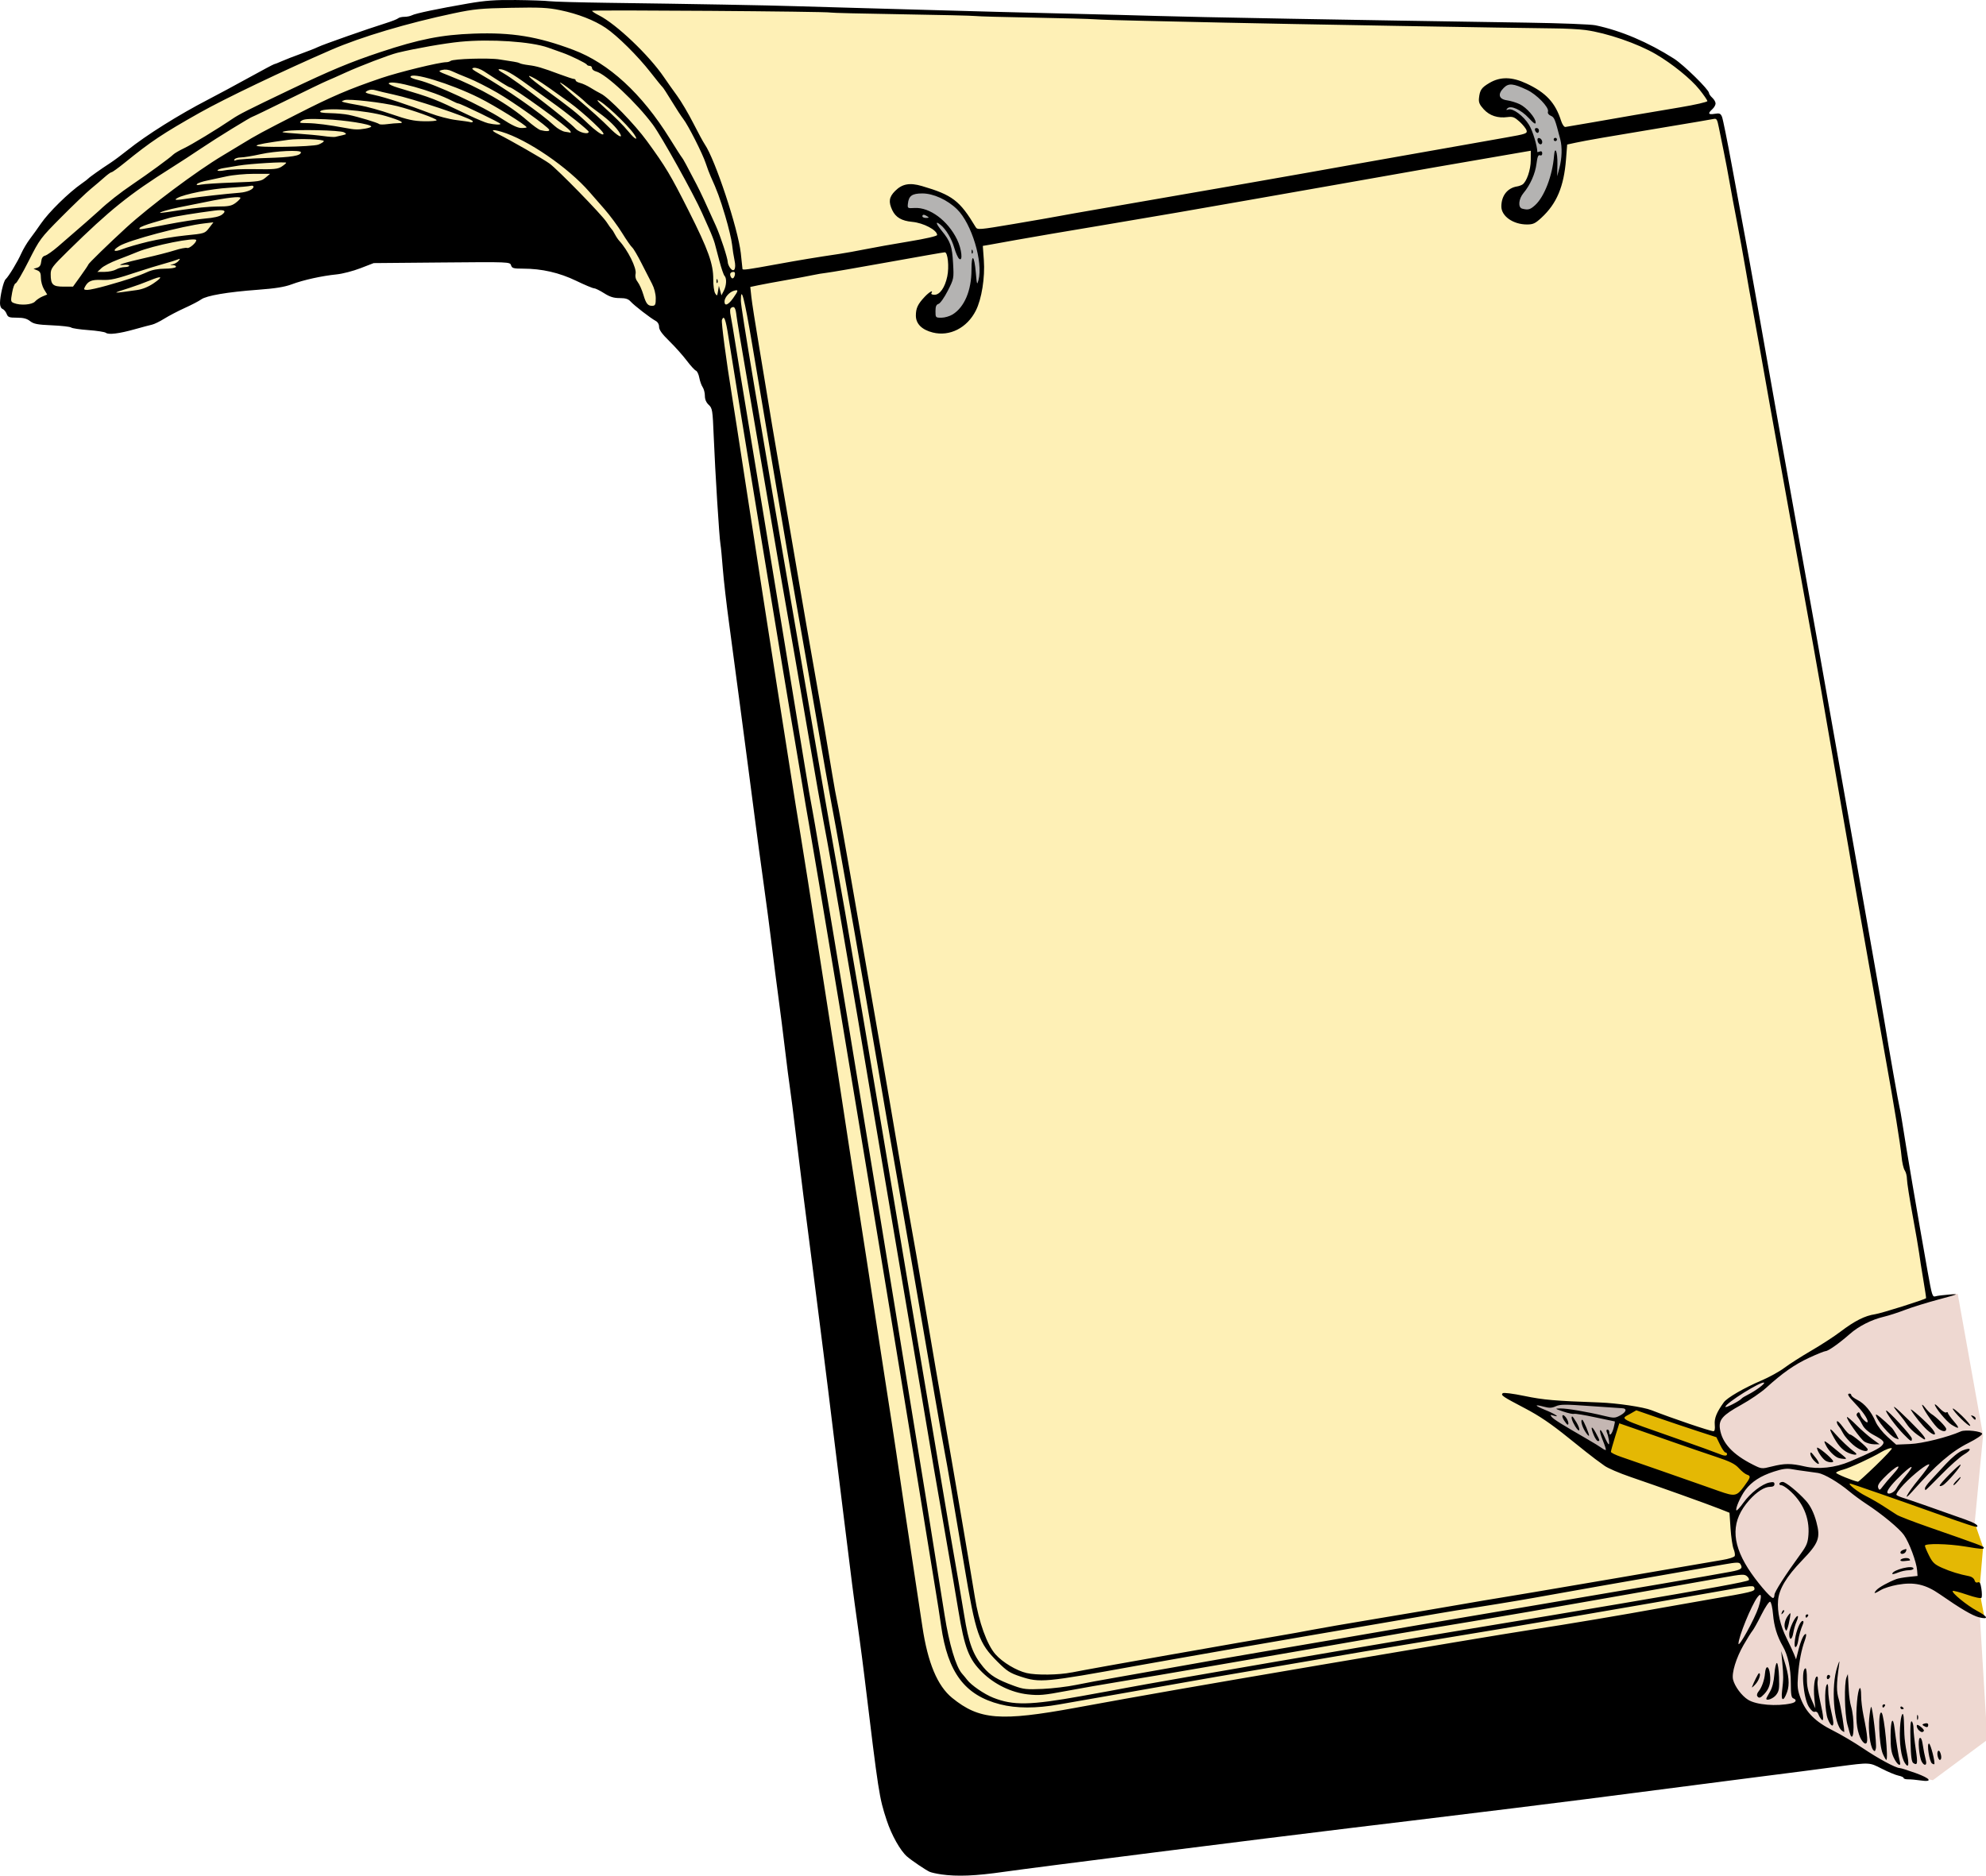
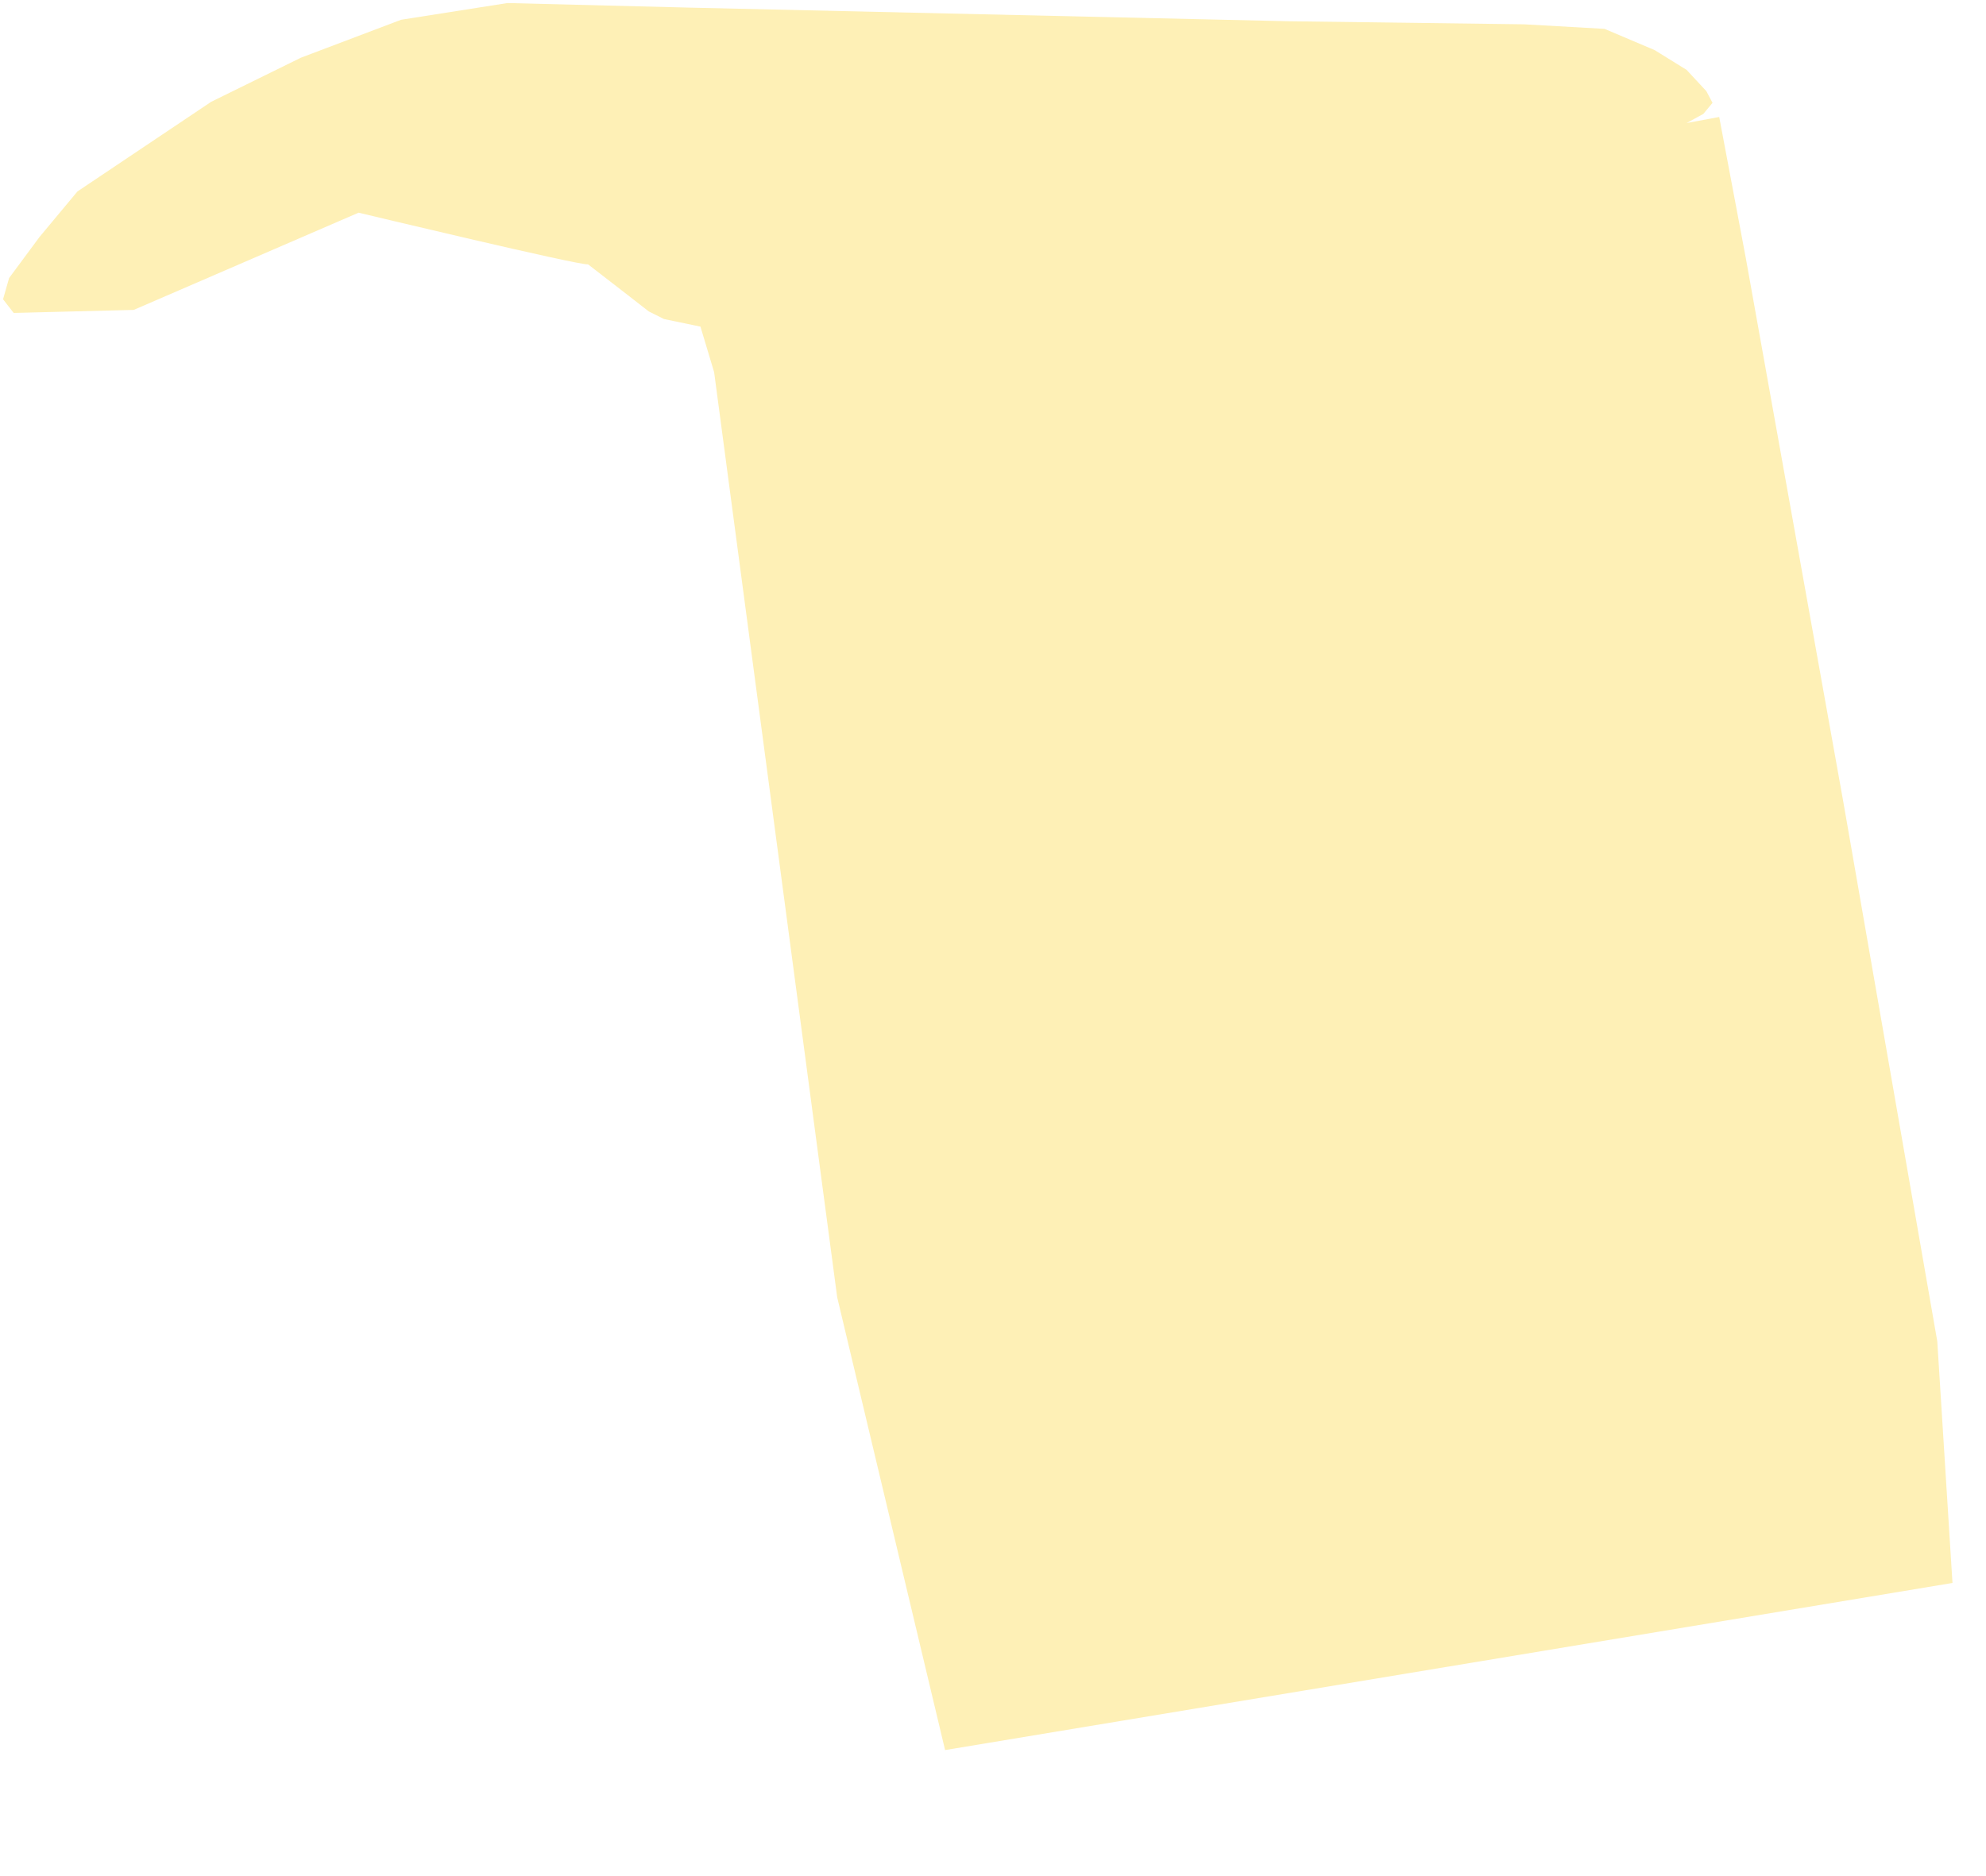
<svg xmlns="http://www.w3.org/2000/svg" xmlns:ns1="http://www.inkscape.org/namespaces/inkscape" xmlns:ns2="http://sodipodi.sourceforge.net/DTD/sodipodi-0.dtd" width="321.294mm" height="303.501mm" viewBox="0 0 321.294 303.501" version="1.1" id="svg12202" ns1:version="1.2.2 (b0a8486, 2022-12-01)" ns2:docname="handnotepadframe-1921colourremix.svg">
  <defs id="defs12196">
    <filter ns1:collect="always" style="color-interpolation-filters:sRGB" id="filter3825" x="-0.007" y="-0.013" width="1.014" height="1.026">
      <feGaussianBlur ns1:collect="always" stdDeviation="0.183" id="feGaussianBlur3827" />
    </filter>
    <filter ns1:collect="always" style="color-interpolation-filters:sRGB" id="filter4924" x="-0.029" y="-0.016" width="1.057" height="1.033">
      <feGaussianBlur ns1:collect="always" stdDeviation="0.533" id="feGaussianBlur4926" />
    </filter>
  </defs>
  <ns2:namedview id="base" pagecolor="#ffffff" bordercolor="#666666" borderopacity="1.0" ns1:pageopacity="0.0" ns1:pageshadow="2" ns1:zoom="0.38254353" ns1:cx="835.19908" ns1:cy="571.17683" ns1:document-units="mm" ns1:current-layer="layer1" showgrid="false" fit-margin-top="0" fit-margin-left="0" fit-margin-right="0" fit-margin-bottom="0" ns1:window-width="1652" ns1:window-height="1099" ns1:window-x="0" ns1:window-y="25" ns1:window-maximized="0" ns1:showpageshadow="2" ns1:pagecheckerboard="0" ns1:deskcolor="#d1d1d1" />
  <g ns1:label="Layer 1" ns1:groupmode="layer" id="layer1" transform="translate(-138.566,79.959)">
    <g id="g6556">
      <path style="fill:#fef0b6;fill-opacity:1;stroke:none;stroke-width:0.265" d="m 233.697,-37.187 c -1.229,0.246 -37.118,-8.358 -37.118,-8.358 l -36.381,15.732 -19.419,0.492 -1.721,-2.212 0.983,-3.441 4.916,-6.637 6.145,-7.374 21.632,-14.503 14.503,-7.129 16.224,-6.145 17.207,-2.704 29.252,0.737 97.343,2.212 37.856,0.492 13.028,0.737 8.112,3.441 5.162,3.196 3.196,3.441 1.001,1.891 -1.493,1.797 -2.704,1.475 5.279,-0.983 4.308,22.861 15.732,87.756 15.241,87.511 2.458,39.085 -162.976,27.04 -17.453,-73.253 -19.911,-149.702 -2.212,-7.374 -5.9,-1.229 -2.458,-1.229 -4.425,-3.441 z" id="path302" ns2:nodetypes="ccccccccccccccccccccccccccccccccccc" />
-       <path id="path3896" style="fill:#eed8d1;fill-opacity:1;stroke:none;stroke-width:0.265;filter:url(#filter4924)" d="M 454.374 129.414 L 450.117 130.631 L 443.959 132.683 L 441.146 133.216 L 433.087 138.005 L 424.8 143.023 L 422.824 143.859 L 421.607 144.619 L 419.631 145.684 L 417.502 146.976 L 416.589 148.801 L 416.513 152.298 L 418.338 155.111 L 422.291 158.912 L 419.858 162.333 L 419.251 162.865 L 418.87 164.538 L 419.098 169.632 L 420.011 171.988 L 423.204 177.006 L 415.525 191.603 L 420.467 196.393 L 436.432 202.322 L 447.076 207.264 L 451.257 208.1 L 460.076 201.562 L 458.86 181.492 L 457.947 167.351 L 459.392 152.298 L 455.286 129.414 L 454.374 129.414 z M 444.254 153.857 L 446.188 154.767 L 439.478 160.225 L 436.635 159.315 L 434.019 158.065 L 437.545 157.155 L 442.662 154.88 L 444.254 153.857 z " />
-       <path style="fill:#b4b3b2;fill-opacity:1;stroke:none;stroke-width:0.265" d="m 285.883,-49.146 -2.009,3.108 6.102,2.918 1.63,2.615 0.91,3.297 -0.493,3.032 -1.251,2.236 -2.426,1.819 1.364,2.653 4.662,-0.644 2.918,-6.481 -0.152,-4.624 -1.326,-4.017 -1.137,-1.971 -1.706,-1.933 -2.16,-1.137 -3.184,-1.061 z m 96.38,-17.51 -2.501,1.781 c 0,0.19 1.516,3.297 1.516,3.297 l 2.388,0.152 1.895,1.933 1.175,4.7 -0.265,2.691 -1.175,2.463 -2.463,2.388 1.289,2.615 3.373,-0.91 3.487,-5.874 0.682,-4.51 -0.872,-3.714 -1.554,-3.259 -1.516,-1.705 -3.297,-1.705 z" id="path1236" />
-       <path style="fill:#e4b804;fill-opacity:1;stroke:none;stroke-width:0.265;filter:url(#filter3825)" d="m 402.829,147.66 -2.737,2.509 -0.076,0.684 -1.597,5.702 20.451,6.842 2.509,-3.269 0.912,-1.597 -4.181,-3.725 -1.673,-2.357 -6.462,-2.129 -6.082,-2.129 z m 33.679,11.86 6.766,5.398 5.094,4.714 3.041,6.386 1.597,2.053 6.234,3.649 0.38,0.076 -0.836,-4.333 0.608,-7.07 -1.292,-3.725 -12.468,-4.181 -7.679,-2.585 z" id="path2689" />
-       <path style="fill:#c4b6b2;fill-opacity:1;stroke:none;stroke-width:0.265" d="m 386.104,147.28 12.62,9.275 0.608,-3.345 1.14,-3.117 0.38,-0.608 1.673,-1.597 -2.205,-0.532 -9.351,-0.38 z" id="path4928" />
-       <path style="fill:#000000;stroke-width:0.265" d="m 290.834,223.338 c -0.728,-0.102 -1.561,-0.286 -1.852,-0.409 -0.587,-0.249 -2.898,-1.808 -3.67,-2.475 -1.087,-0.94 -2.51,-3.469 -3.292,-5.852 -1.227,-3.738 -1.293,-4.165 -3.625,-23.416 -0.194,-1.601 -0.541,-4.28 -0.772,-5.953 -0.231,-1.673 -0.592,-4.293 -0.803,-5.821 -0.211,-1.528 -0.576,-4.385 -0.811,-6.35 -0.235,-1.965 -0.658,-5.358 -0.939,-7.541 -0.281,-2.183 -0.985,-7.898 -1.566,-12.7 -0.58,-4.802 -1.353,-11.053 -1.719,-13.891 -0.365,-2.838 -0.902,-7.064 -1.193,-9.393 -0.291,-2.328 -0.655,-5.186 -0.809,-6.35 -0.704,-5.316 -1.862,-14.522 -2.479,-19.711 -0.372,-3.129 -0.797,-6.462 -0.943,-7.408 -0.146,-0.946 -0.505,-3.744 -0.798,-6.218 -0.292,-2.474 -0.766,-6.224 -1.053,-8.334 -0.287,-2.11 -0.766,-5.861 -1.065,-8.334 -0.299,-2.474 -0.903,-7.058 -1.343,-10.186 -0.44,-3.129 -1.088,-7.951 -1.441,-10.716 -0.353,-2.765 -0.819,-6.337 -1.037,-7.938 -0.217,-1.601 -0.822,-6.185 -1.343,-10.186 -0.521,-4.002 -1.306,-9.895 -1.744,-13.097 -0.438,-3.201 -0.904,-7.25 -1.037,-8.996 -0.132,-1.746 -0.304,-3.532 -0.382,-3.969 -0.191,-1.071 -0.849,-11.605 -1.083,-17.33 -0.18,-4.399 -0.22,-4.659 -0.812,-5.213 -0.412,-0.386 -0.623,-0.88 -0.623,-1.462 0,-0.484 -0.162,-1.115 -0.359,-1.402 -0.198,-0.287 -0.442,-0.975 -0.544,-1.528 -0.101,-0.553 -0.35,-1.07 -0.552,-1.147 -0.202,-0.078 -0.875,-0.815 -1.496,-1.64 -0.621,-0.824 -1.877,-2.231 -2.793,-3.127 -1.186,-1.16 -1.664,-1.823 -1.664,-2.306 0,-0.42 -0.213,-0.792 -0.561,-0.978 -0.822,-0.44 -3.461,-2.481 -4.045,-3.128 -0.38,-0.422 -0.817,-0.559 -1.777,-0.559 -0.96,0 -1.581,-0.195 -2.524,-0.794 -0.688,-0.437 -1.421,-0.794 -1.628,-0.794 -0.207,0 -1.499,-0.542 -2.871,-1.205 -2.73,-1.319 -5.569,-1.969 -8.603,-1.969 -1.555,-2.64e-4 -1.789,-0.066 -1.942,-0.548 -0.173,-0.544 -0.243,-0.547 -11.196,-0.449 l -11.023,0.098 -2.142,0.828 c -1.178,0.456 -2.904,0.905 -3.836,0.998 -2.395,0.24 -5.393,0.901 -7.262,1.602 -1.172,0.439 -2.644,0.677 -5.516,0.89 -4.914,0.365 -8.302,0.943 -9.158,1.564 -0.364,0.264 -1.554,0.884 -2.646,1.378 -1.091,0.494 -2.58,1.272 -3.307,1.727 -0.728,0.455 -1.621,0.893 -1.984,0.972 -0.364,0.079 -1.614,0.412 -2.778,0.74 -2.545,0.716 -4.263,0.929 -4.703,0.581 -0.178,-0.141 -1.451,-0.338 -2.827,-0.438 -1.377,-0.1 -2.63,-0.287 -2.785,-0.416 -0.155,-0.129 -1.555,-0.289 -3.11,-0.357 -2.355,-0.102 -2.946,-0.215 -3.534,-0.678 -0.519,-0.408 -1.084,-0.556 -2.132,-0.556 -1.256,0 -1.454,-0.075 -1.664,-0.625 -0.131,-0.344 -0.425,-0.697 -0.655,-0.785 -0.25,-0.096 -0.417,-0.474 -0.417,-0.942 0,-1.142 0.568,-3.558 0.909,-3.865 0.484,-0.436 1.936,-2.829 2.525,-4.16 0.303,-0.685 0.939,-1.755 1.413,-2.379 0.474,-0.624 1.269,-1.729 1.765,-2.457 1.264,-1.852 4.484,-5.015 6.616,-6.499 0.509,-0.355 0.986,-0.718 1.058,-0.808 0.16,-0.198 2.115,-1.581 3.572,-2.527 0.582,-0.378 1.832,-1.308 2.778,-2.067 3.031,-2.431 8.246,-5.704 13.047,-8.188 1.482,-0.767 4.453,-2.365 6.6,-3.551 2.148,-1.186 3.97,-2.156 4.049,-2.156 0.079,0 0.644,-0.222 1.254,-0.493 0.61,-0.271 2.003,-0.813 3.094,-1.205 1.091,-0.392 2.342,-0.886 2.778,-1.099 0.834,-0.406 8.038,-2.938 10.98,-3.859 0.946,-0.296 1.833,-0.646 1.971,-0.778 0.138,-0.132 0.593,-0.24 1.01,-0.24 0.417,0 0.971,-0.114 1.232,-0.254 0.553,-0.296 4.281,-1.077 9.149,-1.916 2.71,-0.467 4.337,-0.584 7.673,-0.549 2.328,0.024 4.769,0.11 5.424,0.192 0.655,0.081 4.882,0.197 9.393,0.258 13.644,0.182 26.239,0.408 30.295,0.544 2.11,0.071 6.396,0.193 9.525,0.273 3.129,0.08 9.439,0.257 14.023,0.394 4.584,0.137 13.395,0.369 19.579,0.515 6.185,0.146 13.15,0.327 15.478,0.401 5.839,0.187 31.201,0.646 59.928,1.084 5.312,0.081 10.253,0.272 10.98,0.424 4.125,0.861 8.538,2.735 12.72,5.402 1.57,1.001 5.66,5.015 5.666,5.56 0.003,0.159 0.241,0.505 0.532,0.769 0.291,0.263 0.529,0.68 0.529,0.926 0,0.246 -0.238,0.663 -0.529,0.926 -0.767,0.694 -0.653,0.913 0.387,0.744 0.786,-0.128 0.954,-0.059 1.181,0.48 0.145,0.346 0.876,3.962 1.624,8.037 0.748,4.075 1.705,9.254 2.128,11.509 0.689,3.674 1.689,9.28 5.259,29.501 0.591,3.347 2.202,12.336 3.579,19.976 2.527,14.01 2.806,15.576 5.688,31.882 0.874,4.948 2.138,12.091 2.809,15.875 2.029,11.449 2.449,13.836 3.265,18.521 0.43,2.474 0.975,5.569 1.211,6.879 0.235,1.31 0.591,3.393 0.79,4.63 0.583,3.62 2.244,13.061 2.375,13.494 0.066,0.218 0.239,1.171 0.384,2.117 0.66,4.289 2.569,15.508 4.155,24.422 0.696,3.911 0.779,4.171 1.277,4.02 0.293,-0.089 1.306,-0.219 2.252,-0.29 1.622,-0.121 1.523,-0.076 -1.742,0.798 -1.904,0.51 -4.364,1.274 -5.468,1.699 -1.104,0.425 -2.642,0.921 -3.418,1.103 -1.966,0.46 -4.057,1.521 -5.488,2.785 -1.666,1.47 -3.499,2.769 -3.908,2.769 -0.187,0 -1.384,0.482 -2.66,1.072 -2.356,1.088 -4.315,2.458 -6.964,4.868 -0.808,0.735 -2.625,1.975 -4.038,2.755 -3.019,1.667 -3.672,2.407 -3.441,3.9 0.353,2.281 2.063,4.133 5.333,5.778 1.406,0.707 1.419,0.709 3.06,0.297 2.062,-0.517 3.108,-0.519 5.306,-0.009 2.213,0.513 4.933,0.218 7.321,-0.796 3.533,-1.5 4.754,-2.107 5.178,-2.576 0.532,-0.588 0.35,-0.812 -1.434,-1.775 -0.774,-0.418 -1.429,-1.013 -1.691,-1.538 -0.235,-0.471 -0.582,-1.042 -0.769,-1.268 -0.24,-0.289 -0.258,-0.494 -0.061,-0.691 0.197,-0.197 0.329,-0.126 0.445,0.241 0.203,0.641 1.21,1.599 1.21,1.152 0,-0.488 -0.796,-1.635 -2.041,-2.942 -1.143,-1.2 -1.355,-1.587 -0.87,-1.587 0.146,0 0.265,0.117 0.265,0.259 0,0.143 0.456,0.492 1.014,0.776 1.158,0.591 2.212,1.862 2.927,3.529 0.28,0.653 1.101,1.697 1.903,2.418 l 1.411,1.269 2.26,-0.096 c 1.991,-0.084 6.125,-1.114 8.213,-2.045 0.724,-0.323 3.44,-0.012 3.44,0.394 0,0.203 -0.982,0.861 -2.183,1.462 -2.811,1.407 -5.313,3.568 -9.153,7.909 -1.634,1.846 -0.787,0.241 1.046,-1.982 1.034,-1.255 1.814,-2.349 1.732,-2.43 -0.237,-0.237 -2.582,1.598 -4.12,3.223 -0.787,0.832 -1.309,1.591 -1.18,1.714 0.128,0.121 0.649,0.344 1.158,0.495 0.804,0.238 4.428,1.502 9.915,3.457 1.534,0.547 2.209,0.952 1.974,1.185 -0.129,0.128 -1.678,-0.375 -6.862,-2.229 -5.877,-2.102 -13.513,-4.755 -13.687,-4.755 -0.483,0 1.217,1.351 2.519,2.002 0.831,0.415 2.149,1.177 2.929,1.692 0.78,0.515 1.733,1.131 2.117,1.369 0.384,0.238 2.663,1.117 5.064,1.954 8.437,2.942 8.996,3.15 8.996,3.357 0,0.281 -0.273,0.264 -3.043,-0.192 -2.775,-0.456 -6.482,-0.525 -6.482,-0.12 0,0.15 0.305,0.874 0.677,1.609 0.576,1.137 0.892,1.431 2.126,1.976 1.363,0.603 2.758,1.032 4.383,1.349 0.394,0.077 0.762,0.359 0.835,0.641 0.084,0.319 0.279,0.447 0.534,0.349 0.31,-0.119 0.443,0.12 0.581,1.038 0.098,0.656 0.107,1.308 0.02,1.45 -0.095,0.154 -1.034,-0.043 -2.34,-0.49 -1.2,-0.411 -2.242,-0.685 -2.316,-0.609 -0.253,0.26 2.303,2.353 3.934,3.223 1.795,0.957 1.941,1.454 0.305,1.039 -1.064,-0.27 -2.989,-1.403 -6.325,-3.722 -2.316,-1.611 -4.153,-2.023 -6.858,-1.539 -1.001,0.179 -2.2,0.556 -2.664,0.838 -1.06,0.645 -1.303,0.652 -0.733,0.022 0.408,-0.451 1.916,-1.286 3.21,-1.778 0.291,-0.111 1.184,-0.271 1.984,-0.355 l 1.455,-0.154 -0.073,-0.926 c -0.106,-1.339 -1.269,-4.46 -2.114,-5.673 -0.745,-1.069 -3.561,-3.401 -6.147,-5.089 -0.8,-0.523 -2.032,-1.431 -2.737,-2.019 -1.747,-1.456 -4.003,-2.783 -5.02,-2.953 -0.463,-0.077 -1.378,-0.206 -2.033,-0.285 -0.655,-0.08 -1.667,-0.231 -2.249,-0.338 -0.788,-0.144 -1.527,-0.04 -2.892,0.406 -2.134,0.697 -3.543,1.604 -4.574,2.945 -0.78,1.014 -1.695,3.095 -1.463,3.327 0.076,0.076 0.584,-0.484 1.128,-1.243 1.123,-1.566 3.006,-3.028 4.21,-3.269 0.64,-0.128 0.813,-0.071 0.813,0.267 0,0.288 -0.23,0.43 -0.696,0.43 -0.918,0 -2.14,0.778 -3.364,2.141 -2.918,3.251 -2.985,6.673 -0.215,11.053 1.245,1.969 3.632,4.798 4.049,4.798 0.124,0 0.226,-0.23 0.226,-0.512 0,-0.479 1.742,-3.199 4.286,-6.692 0.926,-1.271 1.121,-1.761 1.214,-3.043 0.201,-2.783 -0.926,-5.349 -3.196,-7.275 -0.467,-0.396 -0.998,-0.724 -1.18,-0.728 -0.567,-0.012 -0.362,-0.536 0.21,-0.536 0.481,0 2.453,1.598 3.756,3.043 0.729,0.808 1.306,1.98 1.695,3.44 0.693,2.601 0.388,3.409 -2.365,6.266 -2.471,2.565 -3.683,4.59 -3.834,6.409 -0.156,1.88 0.334,4.044 1.401,6.18 0.489,0.98 1.029,2.14 1.199,2.576 l 0.309,0.794 0.371,-1.455 c 0.416,-1.631 0.878,-2.646 1.204,-2.646 0.12,0 0.055,0.446 -0.143,0.992 -0.573,1.575 -0.94,3.472 -1.115,5.755 -0.138,1.805 -0.074,2.348 0.433,3.691 0.847,2.24 2.388,3.773 5.206,5.178 1.278,0.637 3.454,1.923 4.837,2.856 2.507,1.693 5.349,3.224 5.986,3.224 0.185,0 1.354,0.368 2.599,0.819 2.437,0.882 2.803,1.491 0.707,1.175 -0.672,-0.101 -1.55,-0.179 -1.95,-0.173 -0.4,0.006 -0.728,-0.088 -0.728,-0.21 0,-0.121 -0.374,-0.296 -0.831,-0.387 -0.457,-0.091 -1.672,-0.595 -2.701,-1.119 -2.046,-1.043 -1.88,-1.034 -7.052,-0.355 -1.091,0.143 -3.792,0.499 -6,0.791 -2.209,0.291 -5.423,0.702 -7.144,0.913 -1.72,0.211 -5.866,0.745 -9.213,1.188 -3.347,0.443 -7.99,1.044 -10.319,1.336 -2.328,0.292 -6.019,0.767 -8.202,1.055 -3.252,0.429 -17.394,2.175 -27.914,3.447 -1.237,0.149 -5.642,0.681 -9.79,1.181 -14.219,1.715 -51.725,6.456 -56.405,7.13 -4.595,0.662 -7.513,0.781 -10.138,0.414 z m 21.828,-26.975 c 10.996,-2.015 18.999,-3.415 39.423,-6.894 16.439,-2.8 30.228,-5.105 33.999,-5.683 6.204,-0.951 14.946,-2.421 21.299,-3.581 1.673,-0.306 5.067,-0.903 7.541,-1.327 7.09,-1.216 7.577,-1.334 7.478,-1.82 -0.108,-0.532 -0.137,-0.529 -5.891,0.494 -10.828,1.927 -37.42,6.477 -42.598,7.29 -1.31,0.206 -4.167,0.679 -6.35,1.052 -2.183,0.373 -4.683,0.788 -5.556,0.922 -0.873,0.134 -4.385,0.729 -7.805,1.322 -3.42,0.593 -9.373,1.612 -13.229,2.265 -3.856,0.653 -8.321,1.425 -9.922,1.716 -1.601,0.291 -6.363,1.131 -10.583,1.868 -4.22,0.736 -8.967,1.568 -10.549,1.849 -3.746,0.664 -6.912,0.658 -9.56,-0.019 -5.707,-1.46 -8.468,-5.135 -9.539,-12.7 -0.216,-1.528 -0.625,-4.147 -0.908,-5.821 -0.283,-1.673 -0.884,-5.364 -1.335,-8.202 -0.451,-2.838 -1.65,-10.22 -2.666,-16.404 -1.015,-6.185 -2.432,-14.817 -3.149,-19.182 -4.927,-30.025 -12.633,-76.366 -13.352,-80.301 -0.226,-1.237 -0.711,-4.094 -1.078,-6.35 -0.367,-2.256 -0.898,-5.411 -1.18,-7.011 -1.128,-6.401 -9.609,-57.971 -10.737,-65.286 -0.447,-2.901 -0.723,-3.62 -1.056,-2.752 -0.128,0.332 0.716,6.716 1.614,12.21 0.214,1.31 0.561,3.512 0.77,4.895 1.484,9.785 6.866,44.448 8.072,51.991 0.279,1.746 0.699,4.425 0.932,5.953 0.233,1.528 0.837,5.278 1.342,8.334 0.505,3.056 1.697,10.616 2.649,16.801 0.952,6.185 2.019,13.031 2.371,15.214 0.352,2.183 1.006,6.41 1.453,9.393 0.766,5.117 1.84,12.069 4.228,27.384 0.567,3.638 1.215,7.865 1.44,9.393 0.225,1.528 0.949,6.231 1.611,10.451 0.661,4.22 1.435,9.28 1.72,11.245 0.663,4.579 1.879,12.71 2.908,19.447 0.445,2.91 1.039,6.839 1.32,8.731 0.871,5.852 2.436,9.594 4.819,11.53 4.392,3.567 7.779,3.835 20.055,1.585 z m 115.689,-0.695 c 0.795,-0.173 0.957,-0.574 0.331,-0.815 -0.311,-0.119 -0.397,-0.652 -0.397,-2.457 0,-2.367 -0.47,-4.536 -1.293,-5.973 -0.921,-1.607 -1.419,-3.223 -1.582,-5.138 -0.095,-1.117 -0.3,-2.007 -0.475,-2.065 -0.169,-0.056 -0.801,0.886 -1.406,2.093 -0.604,1.207 -1.253,2.374 -1.442,2.594 -0.189,0.22 -0.835,1.251 -1.435,2.292 -1.221,2.116 -1.971,4.577 -1.712,5.62 0.276,1.114 1.405,2.629 2.435,3.267 1.341,0.831 4.59,1.102 6.976,0.582 z m -4.035,-0.763 c 0,-0.064 0.262,-0.561 0.582,-1.103 0.386,-0.655 0.631,-1.615 0.728,-2.859 0.082,-1.046 0.263,-1.845 0.411,-1.809 0.146,0.035 0.299,1.056 0.34,2.267 0.066,1.909 0.003,2.297 -0.482,2.912 -0.462,0.588 -1.578,1.006 -1.578,0.592 z m 2.553,-1.25 c 0.232,-1.931 0.236,-2.451 0.036,-4.586 l -0.174,-1.852 0.508,1.587 c 0.743,2.321 0.875,3.802 0.446,5.012 -0.573,1.617 -1.02,1.528 -0.816,-0.162 z m -4.019,0.822 c -0.096,-0.155 -0.003,-0.482 0.205,-0.728 0.517,-0.609 0.961,-1.849 1.052,-2.94 0.116,-1.389 0.645,-1.288 0.807,0.154 0.159,1.408 -0.107,2.322 -0.928,3.199 -0.619,0.661 -0.879,0.732 -1.137,0.314 z m -0.854,-1.439 c 0.308,-0.83 1.022,-2.249 1.132,-2.249 0.387,0 0.035,1.131 -0.551,1.771 -0.374,0.408 -0.635,0.623 -0.581,0.478 z m -108.409,1.437 c 3.201,-0.574 6.416,-1.164 7.144,-1.312 1.447,-0.294 16.493,-2.93 24.077,-4.217 2.619,-0.445 8.572,-1.462 13.229,-2.261 4.657,-0.799 13.17,-2.228 18.918,-3.177 11.381,-1.878 13.342,-2.206 23.812,-3.98 14.476,-2.453 20.448,-3.548 20.71,-3.797 0.113,-0.107 -0.006,-0.385 -0.265,-0.618 -0.431,-0.388 -0.762,-0.37 -4.041,0.219 -3.947,0.709 -25.522,4.509 -31.353,5.522 -4.367,0.759 -13.711,2.33 -17.462,2.936 -1.455,0.235 -4.968,0.838 -7.805,1.34 -2.838,0.502 -8.315,1.454 -12.171,2.116 -3.856,0.662 -10.762,1.855 -15.346,2.651 -4.584,0.796 -10.477,1.795 -13.097,2.218 -2.619,0.424 -6.616,1.121 -8.881,1.549 -3.597,0.68 -4.384,0.75 -6.218,0.546 -2.658,-0.295 -5.382,-1.614 -7.367,-3.567 -2.169,-2.134 -2.86,-3.93 -3.867,-10.043 -0.5,-3.034 -0.744,-4.456 -2.635,-15.346 -0.455,-2.619 -1.064,-6.132 -1.354,-7.805 -0.29,-1.673 -1.836,-10.841 -3.437,-20.373 -1.601,-9.532 -3.203,-18.997 -3.56,-21.034 -0.357,-2.037 -1.607,-9.419 -2.778,-16.404 -1.171,-6.985 -2.306,-13.712 -2.523,-14.949 -0.217,-1.237 -1.219,-7.071 -2.226,-12.965 -2.171,-12.704 -2.42,-14.12 -3.301,-18.785 -0.371,-1.965 -1.384,-7.739 -2.252,-12.832 -0.868,-5.093 -1.934,-11.284 -2.369,-13.758 -1.927,-10.95 -2.81,-16.062 -4.641,-26.855 -1.074,-6.33 -2.563,-15.022 -3.309,-19.315 -0.746,-4.293 -1.419,-8.341 -1.495,-8.996 -0.155,-1.345 -0.347,-1.658 -0.832,-1.358 -0.255,0.158 -0.275,0.519 -0.08,1.51 0.14,0.717 0.44,2.494 0.665,3.949 0.226,1.455 1.319,8.123 2.431,14.817 1.111,6.694 2.075,12.528 2.141,12.965 0.066,0.437 1.416,8.652 2.999,18.256 1.583,9.604 3.241,19.725 3.684,22.49 0.443,2.765 1.041,6.218 1.328,7.673 0.444,2.252 5.359,31.697 8.347,50.006 0.499,3.056 1.732,10.557 2.742,16.669 1.009,6.112 2.022,12.303 2.25,13.758 0.228,1.455 1.178,7.289 2.111,12.965 1.951,11.867 3.6,22.119 5.874,36.513 0.737,4.664 1.822,8.317 2.804,9.439 0.296,0.338 0.675,0.797 0.842,1.019 0.653,0.869 2.758,2.317 4.2,2.888 3.257,1.291 5.945,1.241 14.36,-0.267 z m -0.926,-1.797 c 1.382,-0.287 4.359,-0.839 6.615,-1.226 2.256,-0.387 6.959,-1.22 10.451,-1.85 3.493,-0.63 9.267,-1.64 12.832,-2.243 3.565,-0.603 9.578,-1.629 13.361,-2.28 3.784,-0.651 9.26,-1.594 12.171,-2.095 2.91,-0.501 11.662,-1.983 19.447,-3.294 14.679,-2.471 27.93,-4.746 31.022,-5.326 1.745,-0.327 2.009,-0.541 1.555,-1.257 -0.184,-0.29 -0.63,-0.279 -2.576,0.065 -1.294,0.229 -4.794,0.839 -7.777,1.355 -6.614,1.145 -19.187,3.362 -23.151,4.082 -2.514,0.457 -9.095,1.525 -12.435,2.019 -0.582,0.086 -4.809,0.807 -9.393,1.601 -4.584,0.795 -11.073,1.908 -14.42,2.474 -3.347,0.566 -8.824,1.513 -12.171,2.103 -3.347,0.591 -7.812,1.376 -9.922,1.745 -2.11,0.369 -4.789,0.843 -5.953,1.055 -14.78,2.681 -15.524,2.749 -18.645,1.722 -1.709,-0.562 -2.211,-0.885 -3.71,-2.381 -3.073,-3.067 -3.517,-4.35 -5.417,-15.664 -1.798,-10.707 -2.755,-16.255 -3.186,-18.479 -0.368,-1.897 -2.194,-12.422 -5.278,-30.427 -0.785,-4.584 -1.859,-10.775 -2.385,-13.758 -1.157,-6.553 -1.991,-11.365 -3.188,-18.389 -0.496,-2.91 -1.317,-7.673 -1.823,-10.583 -0.507,-2.91 -1.346,-7.732 -1.865,-10.716 -0.519,-2.983 -1.173,-6.674 -1.453,-8.202 -0.28,-1.528 -0.705,-3.909 -0.943,-5.292 -0.238,-1.382 -0.836,-4.657 -1.328,-7.276 -0.493,-2.619 -1.435,-7.918 -2.094,-11.774 -0.659,-3.856 -1.619,-9.393 -2.133,-12.303 -0.514,-2.91 -1.162,-6.601 -1.441,-8.202 -0.279,-1.601 -0.757,-4.339 -1.063,-6.085 -0.659,-3.766 -4.207,-24.689 -6.135,-36.171 -1.232,-7.337 -1.808,-9.541 -1.808,-6.914 0,1.118 2.718,17.324 9.666,57.637 0.527,3.056 1.651,9.604 2.499,14.552 0.848,4.948 2.147,12.389 2.888,16.536 1.865,10.451 2.016,11.314 3.076,17.595 0.516,3.056 1.239,7.283 1.607,9.393 0.369,2.11 1.67,9.79 2.892,17.066 1.222,7.276 3.362,20.016 4.754,28.31 1.393,8.295 3.133,18.594 3.867,22.886 0.734,4.293 1.496,8.817 1.694,10.054 0.197,1.237 0.6,3.618 0.894,5.292 1.07,6.09 1.918,11.032 2.291,13.361 0.725,4.528 1.411,6.389 3.1,8.413 1.131,1.356 2.217,2.017 4.958,3.021 1.536,0.562 2.032,0.616 4.63,0.501 1.601,-0.071 4.042,-0.364 5.424,-0.652 z m -0.716,-2.012 c 1.547,-0.313 8.672,-1.598 15.533,-2.801 0.655,-0.115 2.917,-0.511 5.027,-0.88 2.11,-0.369 4.908,-0.862 6.218,-1.094 1.31,-0.233 4.108,-0.713 6.218,-1.068 2.11,-0.355 4.729,-0.824 5.821,-1.043 1.091,-0.219 5.913,-1.051 10.716,-1.85 4.802,-0.798 10.815,-1.816 13.361,-2.262 2.547,-0.446 5.345,-0.92 6.218,-1.054 0.873,-0.134 3.314,-0.54 5.424,-0.902 2.11,-0.362 8.063,-1.375 13.229,-2.25 5.166,-0.875 10.762,-1.835 12.435,-2.133 1.673,-0.298 3.919,-0.682 4.989,-0.854 1.122,-0.18 2.003,-0.461 2.081,-0.662 0.074,-0.192 -0.012,-0.702 -0.19,-1.133 -0.178,-0.431 -0.4,-1.925 -0.493,-3.32 l -0.169,-2.536 -1.587,-0.63 c -1.936,-0.768 -9.912,-3.623 -14.42,-5.162 -1.819,-0.621 -3.719,-1.44 -4.223,-1.819 -0.504,-0.379 -1.175,-0.868 -1.493,-1.087 -0.317,-0.218 -2.287,-1.777 -4.376,-3.464 -2.77,-2.236 -4.659,-3.518 -6.974,-4.731 -3.646,-1.911 -3.95,-2.116 -3.621,-2.445 0.141,-0.141 1.587,0.04 3.548,0.444 3.083,0.635 4.858,0.789 12.112,1.047 2.824,0.101 7.102,0.736 8.408,1.249 3.378,1.326 9.485,3.397 10.029,3.401 0.205,0.001 0.28,-0.363 0.216,-1.06 -0.094,-1.03 0.296,-1.996 1.462,-3.616 0.534,-0.742 3.246,-2.313 6.092,-3.53 1.264,-0.54 2.939,-1.466 3.722,-2.058 0.784,-0.592 2.734,-1.838 4.335,-2.77 1.601,-0.932 3.725,-2.313 4.721,-3.069 2.31,-1.754 3.952,-2.581 5.606,-2.826 1.022,-0.151 7.996,-2.348 8.246,-2.597 0.03,-0.03 -0.179,-1.419 -0.463,-3.088 -0.284,-1.669 -0.577,-3.539 -0.651,-4.157 -0.074,-0.618 -0.549,-3.376 -1.057,-6.13 -0.508,-2.754 -0.923,-5.407 -0.923,-5.896 0,-0.489 -0.162,-1.124 -0.359,-1.411 -0.198,-0.287 -0.429,-1.296 -0.513,-2.242 -0.164,-1.834 -1.241,-8.463 -2.535,-15.61 -0.435,-2.401 -1.567,-8.771 -2.515,-14.155 -0.948,-5.384 -1.917,-10.861 -2.151,-12.171 -0.235,-1.31 -0.534,-3.036 -0.665,-3.836 -0.242,-1.483 -1.149,-6.737 -1.575,-9.128 -0.433,-2.432 -1.503,-8.606 -3.587,-20.704 -0.37,-2.146 -0.912,-5.212 -1.206,-6.813 -0.294,-1.601 -1.113,-6.125 -1.821,-10.054 -0.708,-3.929 -1.954,-10.835 -2.769,-15.346 -2.366,-13.102 -2.7,-14.963 -3.983,-22.225 -0.669,-3.784 -1.324,-7.415 -1.455,-8.07 -0.131,-0.655 -0.554,-3.036 -0.939,-5.292 -0.385,-2.256 -1.037,-5.827 -1.448,-7.938 -0.411,-2.11 -0.943,-4.968 -1.183,-6.35 -0.24,-1.382 -0.657,-3.585 -0.927,-4.895 -0.27,-1.31 -0.628,-3.066 -0.795,-3.903 -0.272,-1.363 -0.363,-1.508 -0.88,-1.392 -0.317,0.071 -3.791,0.662 -7.72,1.312 -9.2,1.523 -12.904,2.165 -14.585,2.528 l -1.356,0.293 -0.186,2.382 c -0.347,4.434 -1.505,7.184 -3.989,9.474 -0.999,0.921 -1.34,1.079 -2.334,1.079 -2.23,0 -4.139,-1.341 -4.139,-2.907 0,-1.753 0.989,-3.007 2.566,-3.252 0.262,-0.041 0.638,-0.175 0.835,-0.298 0.679,-0.424 1.35,-2.372 1.356,-3.94 l 0.006,-1.533 -0.86,0.144 c -0.85,0.143 -2.212,0.378 -14.618,2.524 -3.493,0.604 -7.898,1.382 -9.79,1.728 -1.892,0.346 -4.511,0.808 -5.821,1.028 -1.31,0.219 -7.799,1.361 -14.42,2.537 -6.621,1.176 -17.039,2.971 -23.151,3.987 -6.112,1.017 -12.66,2.132 -14.552,2.479 -1.892,0.347 -3.89,0.707 -4.44,0.8 l -1.001,0.169 0.168,2.302 c 0.205,2.813 -0.35,6.299 -1.302,8.178 -1.417,2.797 -4.221,4.22 -6.962,3.535 -1.763,-0.441 -2.734,-1.411 -2.734,-2.732 0,-1.196 0.309,-1.857 1.424,-3.042 0.757,-0.805 1.454,-1.186 1.089,-0.595 -0.092,0.149 0.124,0.265 0.496,0.265 0.874,0 1.696,-1.179 2.071,-2.969 0.328,-1.565 0.088,-3.913 -0.4,-3.907 -0.173,0.002 -4.303,0.723 -9.178,1.603 -4.875,0.879 -9.34,1.65 -9.922,1.713 -0.582,0.063 -1.594,0.232 -2.249,0.375 -0.655,0.143 -2.619,0.511 -4.366,0.817 -1.746,0.306 -3.754,0.679 -4.463,0.829 l -1.288,0.273 0.174,1.625 c 0.096,0.894 0.656,4.483 1.245,7.975 0.589,3.493 1.289,7.719 1.555,9.393 0.266,1.673 0.856,5.186 1.312,7.805 0.456,2.619 1.244,7.203 1.753,10.186 0.509,2.983 1.212,7.091 1.562,9.128 0.351,2.037 0.995,5.788 1.432,8.334 0.437,2.547 1.22,7.011 1.74,9.922 1.014,5.675 1.67,9.501 2.495,14.552 0.285,1.746 0.654,3.77 0.82,4.498 0.166,0.728 0.951,5.073 1.746,9.657 0.795,4.584 1.727,9.942 2.071,11.906 0.345,1.965 1.059,6.072 1.587,9.128 0.528,3.056 1.254,7.223 1.612,9.26 0.358,2.037 1.014,5.847 1.457,8.467 1.708,10.098 2.359,13.887 3.002,17.463 1.124,6.252 1.457,8.17 2.942,16.933 1.532,9.041 1.624,9.579 2.659,15.478 1.531,8.729 4.573,26.564 5.167,30.295 0.645,4.051 1.966,7.71 3.345,9.26 1.151,1.294 3.375,2.63 5.024,3.018 1.583,0.373 5.214,0.324 7.296,-0.098 z m 111.101,-10.522 c 0.587,-1.815 0.508,-2.558 -0.173,-1.64 -0.978,1.316 -3.055,6.417 -3.055,7.501 0,0.751 2.64,-4.04 3.229,-5.861 z m -2.369,-19.533 c 1.13,-1.521 1.186,-1.741 0.5,-1.959 -0.271,-0.086 -0.854,-0.554 -1.296,-1.04 -0.631,-0.694 -1.421,-1.088 -3.675,-1.834 -1.579,-0.523 -4.776,-1.62 -7.104,-2.438 -2.328,-0.819 -5.208,-1.826 -6.4,-2.239 l -2.166,-0.75 -0.678,2.175 c -0.373,1.196 -0.678,2.293 -0.678,2.437 0,0.144 0.744,0.513 1.654,0.821 0.909,0.308 3.737,1.289 6.284,2.182 2.547,0.892 5.345,1.872 6.218,2.178 0.873,0.306 2.361,0.829 3.307,1.164 2.575,0.911 2.88,0.859 4.035,-0.697 z m 24.648,0.344 c 0.212,-0.4 0.87,-1.306 1.462,-2.013 1.551,-1.853 1.323,-2.064 -0.446,-0.413 -1.473,1.376 -2.442,2.547 -2.446,2.955 -0.005,0.524 1.084,0.121 1.429,-0.529 z m -0.571,-2.273 c 1.944,-2.11 0.611,-1.592 -1.491,0.579 -0.755,0.78 -0.976,1.19 -0.834,1.544 0.174,0.432 0.252,0.403 0.763,-0.282 0.313,-0.42 1.016,-1.248 1.562,-1.84 z m -2.723,-1.499 c 1.507,-1.456 2.679,-2.71 2.603,-2.786 -0.138,-0.138 -1.053,0.192 -1.798,0.648 -1.343,0.821 -5.048,2.532 -6.022,2.78 -0.634,0.162 -1.176,0.398 -1.204,0.524 -0.039,0.176 2.704,1.305 3.535,1.455 0.08,0.015 1.379,-1.165 2.886,-2.622 z m -24.066,-1.85 c 0,-0.146 -0.117,-0.265 -0.259,-0.265 -0.143,0 -0.53,-0.555 -0.86,-1.234 l -0.6,-1.234 -3.043,-0.989 c -1.673,-0.544 -4.589,-1.524 -6.478,-2.178 l -3.435,-1.189 -0.994,0.568 c -1.599,0.913 -2.216,0.585 7.6,4.032 3.201,1.124 6.178,2.199 6.615,2.388 0.966,0.419 1.455,0.453 1.455,0.101 z m -20.108,-2.249 c -0.729,-1.796 -0.489,-2.295 0.274,-0.57 0.3,0.677 0.612,1.232 0.695,1.232 0.179,0 -0.018,-1.263 -0.298,-1.918 -0.12,-0.281 -0.083,-0.463 0.095,-0.463 0.161,0 0.293,0.179 0.293,0.397 0,0.779 0.425,0.379 0.702,-0.661 0.155,-0.582 0.237,-1.058 0.182,-1.058 -0.055,0 -1.492,-0.301 -3.193,-0.669 -1.701,-0.368 -3.229,-0.617 -3.394,-0.553 -0.166,0.064 -0.945,-0.103 -1.731,-0.371 -1.411,-0.48 -1.417,-0.487 -0.467,-0.505 1.04,-0.02 4.362,0.544 7.078,1.203 1.581,0.383 1.748,0.379 2.58,-0.069 1.019,-0.549 1.168,-1.144 0.294,-1.17 -0.327,-0.01 -2.679,-0.17 -5.226,-0.356 -3.942,-0.288 -4.754,-0.283 -5.463,0.035 -0.665,0.298 -1.058,0.313 -1.945,0.074 -1.635,-0.44 -1.535,-0.183 0.202,0.52 1.61,0.652 2.55,1.28 1.388,0.927 -0.577,-0.175 -0.617,-0.149 -0.316,0.213 0.328,0.396 1.693,1.247 5.738,3.582 1.019,0.588 2.09,1.246 2.381,1.464 0.291,0.217 0.574,0.349 0.63,0.294 0.056,-0.056 -0.168,-0.765 -0.497,-1.575 z m -1.458,-0.841 c -0.587,-1.404 -0.352,-1.641 0.34,-0.344 0.67,1.255 0.686,1.318 0.328,1.318 -0.144,0 -0.444,-0.438 -0.668,-0.973 z m -1.437,-0.65 c -0.491,-0.806 -0.727,-1.816 -0.424,-1.816 0.191,0 1.222,2.45 1.088,2.584 -0.067,0.067 -0.365,-0.279 -0.664,-0.768 z m -1.561,-0.757 c -0.517,-0.842 -0.735,-1.587 -0.465,-1.587 0.058,0 0.361,0.432 0.672,0.96 0.736,1.247 0.539,1.843 -0.208,0.628 z m -1.791,-0.934 c -0.522,-0.796 -0.268,-1.237 0.289,-0.502 0.374,0.494 0.533,1.171 0.276,1.171 -0.069,0 -0.324,-0.301 -0.565,-0.67 z m 28.737,-3.58 c 0.073,-0.096 0.549,-0.383 1.058,-0.639 1.171,-0.588 2.72,-1.74 2.557,-1.902 -0.357,-0.357 -6.261,3.326 -6.261,3.905 0,0.242 2.344,-0.967 2.646,-1.364 z M 292.684,-29.079 c 1.905,-1.177 3.045,-3.875 3.045,-7.207 0,-2.757 0.457,-2.452 0.707,0.471 0.166,1.937 0.2,2.031 0.427,1.179 0.779,-2.926 -1.105,-9.156 -3.466,-11.462 -1.56,-1.523 -3.835,-2.561 -5.613,-2.561 -1.669,0 -2.206,0.384 -2.34,1.675 -0.075,0.728 -0.046,0.747 1.074,0.678 2.438,-0.15 5.383,2.031 6.881,5.095 0.752,1.539 0.977,3.659 0.332,3.123 -0.197,-0.163 -0.553,-0.972 -0.791,-1.796 -0.416,-1.441 -1.337,-2.986 -2.196,-3.682 -0.892,-0.723 -0.813,-0.264 0.158,0.926 1.441,1.765 1.699,2.506 1.854,5.308 0.135,2.44 0.127,2.482 -0.859,4.424 -0.551,1.086 -1.217,2.031 -1.492,2.119 -0.375,0.119 -0.497,0.413 -0.497,1.198 0,1.02 0.019,1.041 0.961,1.041 0.529,0 1.345,-0.238 1.815,-0.528 z m 3.065,-10.21 c 0.013,-0.308 0.075,-0.371 0.16,-0.16 0.076,0.191 0.067,0.419 -0.021,0.507 -0.088,0.088 -0.15,-0.068 -0.139,-0.347 z m -51.096,7.573 c -0.006,-0.71 -0.25,-1.651 -0.595,-2.304 -0.321,-0.607 -1.092,-2.112 -1.712,-3.344 -0.62,-1.232 -1.298,-2.382 -1.506,-2.555 -0.208,-0.173 -0.942,-1.228 -1.63,-2.345 -0.688,-1.117 -1.983,-2.864 -2.877,-3.883 -0.894,-1.019 -1.975,-2.255 -2.402,-2.748 -3.441,-3.973 -10.049,-8.498 -14.214,-9.735 -1.616,-0.48 -1.895,-0.286 -0.544,0.379 1.879,0.925 7.358,4.066 8.294,4.755 1.388,1.021 8.435,8.251 9.227,9.466 0.379,0.582 0.763,1.118 0.851,1.191 0.089,0.073 0.315,0.43 0.502,0.794 0.187,0.364 0.506,0.84 0.708,1.058 1.375,1.489 2.821,4.397 2.639,5.309 -0.098,0.49 0.016,0.94 0.343,1.356 0.27,0.343 0.682,1.268 0.916,2.057 0.447,1.504 0.739,1.844 1.532,1.785 0.39,-0.029 0.478,-0.262 0.469,-1.237 z m -100.42,0.544 c 0.251,-0.278 0.797,-0.646 1.213,-0.818 l 0.756,-0.313 -0.509,-0.836 c -0.28,-0.46 -0.51,-1.286 -0.51,-1.836 -7.6e-4,-0.789 -0.127,-1.052 -0.596,-1.243 l -0.595,-0.243 0.581,-0.173 c 0.408,-0.121 0.605,-0.417 0.661,-0.995 0.056,-0.569 0.249,-0.866 0.628,-0.965 0.301,-0.078 1.237,-0.738 2.081,-1.466 3.475,-2.997 6.136,-5.323 6.661,-5.821 1.371,-1.302 3.398,-2.896 5.437,-4.275 2.556,-1.729 6.01,-4.256 6.548,-4.791 0.204,-0.203 0.978,-0.657 1.72,-1.009 1.294,-0.614 5.329,-3.063 7.831,-4.754 1.139,-0.769 2.438,-1.427 9.26,-4.691 6.634,-3.173 9.866,-4.52 14.684,-6.121 6.316,-2.098 9.907,-2.81 15.114,-2.997 6.171,-0.222 10.348,0.459 16.107,2.624 5.765,2.168 11.09,7.065 15.628,14.371 0.994,1.601 1.873,2.97 1.953,3.043 0.139,0.126 0.831,1.401 2.37,4.366 0.644,1.242 1.58,3.248 3.133,6.719 0.743,1.659 1.909,5.231 1.915,5.864 0.002,0.227 0.175,0.644 0.383,0.926 0.625,0.847 1.016,0.169 0.71,-1.23 -0.14,-0.642 -0.32,-1.797 -0.399,-2.568 -0.08,-0.771 -0.573,-2.832 -1.095,-4.581 -0.865,-2.895 -1.32,-4.131 -2.373,-6.453 -0.198,-0.437 -0.553,-1.382 -0.788,-2.1 -0.513,-1.565 -2.856,-6.186 -3.646,-7.189 -0.309,-0.393 -1.148,-1.679 -1.862,-2.857 -0.715,-1.178 -1.38,-2.201 -1.477,-2.274 -0.098,-0.073 -0.967,-1.144 -1.933,-2.381 -2.083,-2.669 -5.367,-5.926 -7.265,-7.206 -1.842,-1.242 -4.501,-2.276 -7.369,-2.868 -2.003,-0.413 -3.264,-0.474 -7.938,-0.384 -4.884,0.094 -6.004,0.201 -9.26,0.888 -7.501,1.581 -15.026,3.824 -19.844,5.916 -7.834,3.401 -17.252,7.907 -21.299,10.189 -5.948,3.355 -7.861,4.631 -12.118,8.083 -1.032,0.837 -1.98,1.521 -2.107,1.521 -0.127,0 -0.639,0.364 -1.138,0.81 -0.499,0.445 -1.503,1.3 -2.23,1.899 -0.728,0.599 -2.876,2.653 -4.774,4.565 -3.373,3.398 -3.492,3.557 -5.28,7.097 -1.006,1.992 -1.958,3.621 -2.115,3.621 -0.157,0 -0.408,0.667 -0.557,1.482 -0.253,1.381 -0.234,1.497 0.274,1.703 1.056,0.427 2.945,0.29 3.434,-0.251 z m 112.933,-0.535 c 0.883,-1.248 0.902,-1.428 0.132,-1.204 -0.757,0.22 -1.521,1.096 -1.521,1.744 0,0.804 0.605,0.568 1.389,-0.54 z m -2.093,-1.232 0.206,0.77 0.381,-0.735 c 0.44,-0.848 0.499,-2.038 0.12,-2.417 -0.144,-0.144 -0.512,-1.209 -0.818,-2.368 -0.307,-1.159 -0.652,-2.464 -0.768,-2.901 -0.116,-0.437 -0.531,-1.508 -0.924,-2.381 -0.392,-0.873 -0.898,-2.004 -1.123,-2.514 -1.346,-3.044 -6.552,-12.399 -7.95,-14.287 -2.654,-3.585 -7.607,-8.225 -9.207,-8.627 -0.355,-0.089 -0.645,-0.328 -0.645,-0.53 0,-0.203 -0.169,-0.368 -0.375,-0.368 -0.206,0 -0.415,-0.089 -0.463,-0.198 -0.104,-0.234 -2.597,-1.455 -3.925,-1.923 -0.509,-0.179 -1.56,-0.554 -2.335,-0.832 -2.728,-0.98 -9.333,-1.423 -14.201,-0.953 -2.53,0.244 -7.245,1.071 -10.186,1.786 -1.303,0.317 -6.107,2.154 -8.467,3.237 -1.091,0.501 -2.396,1.08 -2.899,1.286 -0.503,0.206 -3.39,1.595 -6.415,3.087 -3.025,1.492 -5.551,2.712 -5.612,2.712 -0.229,0 -5.936,3.512 -8.285,5.098 -1.343,0.907 -3.545,2.343 -4.895,3.191 -6.777,4.26 -9.987,6.842 -16.675,13.416 -2.618,2.573 -2.844,2.875 -2.844,3.792 0,1.698 0.331,2.02 2.078,2.02 h 1.53 l 1.239,-1.722 c 0.681,-0.947 1.239,-1.779 1.239,-1.849 0,-0.16 3.275,-3.351 6.113,-5.954 3.786,-3.473 11.433,-9.19 15.65,-11.699 0.909,-0.541 2.289,-1.374 3.067,-1.852 2.281,-1.401 3.324,-1.965 8.904,-4.815 5.659,-2.891 8.383,-4.059 13.626,-5.845 2.885,-0.982 9.441,-2.583 10.583,-2.584 0.218,-1.45e-4 0.516,-0.091 0.661,-0.202 0.453,-0.345 6.269,-0.52 7.938,-0.238 0.873,0.147 1.906,0.31 2.296,0.362 0.389,0.052 0.824,0.166 0.965,0.253 0.142,0.087 0.775,0.223 1.409,0.302 1.326,0.164 2.209,0.423 5.04,1.48 1.12,0.418 2.162,0.76 2.315,0.76 0.153,0 0.278,0.106 0.278,0.236 0,0.13 0.327,0.316 0.728,0.413 0.4,0.097 1.144,0.44 1.654,0.761 0.509,0.321 1.28,0.761 1.713,0.976 1.272,0.634 5.461,4.951 7.44,7.668 3.042,4.176 3.809,5.459 6.726,11.245 3.193,6.332 4.017,8.63 3.998,11.145 -0.007,0.949 0.131,1.959 0.308,2.245 0.298,0.482 0.331,0.456 0.461,-0.35 l 0.14,-0.869 z m -0.598,-1.586 c 0.013,-0.308 0.075,-0.371 0.16,-0.16 0.076,0.191 0.067,0.419 -0.021,0.507 -0.088,0.088 -0.15,-0.068 -0.139,-0.347 z m -93.755,1.499 c 0.906,-0.129 1.842,-0.509 2.71,-1.102 1.629,-1.111 1.357,-1.276 -0.696,-0.421 -0.85,0.354 -2.32,0.889 -3.266,1.189 -2.955,0.937 -2.968,0.934 1.252,0.334 z m -4.901,-0.716 c 3.293,-0.928 5.129,-1.542 6.56,-2.193 0.782,-0.356 1.753,-0.543 2.829,-0.547 0.901,-0.003 1.712,-0.125 1.802,-0.27 0.09,-0.146 -0.111,-0.281 -0.447,-0.301 -0.594,-0.035 -0.595,-0.039 -0.035,-0.148 0.317,-0.062 0.734,-0.306 0.926,-0.543 0.307,-0.378 0.285,-0.403 -0.179,-0.21 -0.291,0.122 -1.303,0.434 -2.249,0.694 -0.946,0.26 -2.672,0.789 -3.836,1.174 -4.025,1.333 -4.652,1.476 -6.213,1.42 -1.603,-0.058 -2.165,0.18 -2.675,1.132 -0.219,0.41 -0.157,0.485 0.4,0.485 0.362,0 1.766,-0.312 3.118,-0.693 z m 101.622,-1.688 c 0.083,-0.319 0.008,-0.529 -0.19,-0.529 -0.474,0 -0.665,0.262 -0.502,0.687 0.204,0.532 0.531,0.457 0.692,-0.158 z m -100.089,-0.926 c 0.364,-0.208 0.989,-0.382 1.389,-0.387 0.4,-0.005 0.728,-0.108 0.728,-0.228 0,-0.12 -0.387,-0.178 -0.86,-0.128 -1.57,0.165 0.098,-0.379 3.445,-1.125 1.707,-0.38 3.851,-0.93 4.764,-1.222 0.914,-0.292 1.824,-0.469 2.022,-0.393 0.347,0.133 1.476,-0.827 1.476,-1.255 0,-0.553 -7.02,0.852 -9.537,1.909 -0.648,0.272 -2.072,0.833 -3.163,1.245 -1.091,0.413 -2.279,1.027 -2.64,1.366 l -0.655,0.616 1.185,-0.009 c 0.652,-0.005 1.482,-0.18 1.846,-0.388 z m 106.892,-0.845 c 3.494,-0.642 6.602,-1.156 10.054,-1.663 0.946,-0.139 2.851,-0.481 4.233,-0.76 1.382,-0.279 4.567,-0.847 7.078,-1.261 2.729,-0.45 4.564,-0.871 4.564,-1.048 0,-0.796 -2.21,-1.961 -4.037,-2.127 -1.682,-0.153 -2.662,-0.724 -3.209,-1.87 -0.65,-1.364 -0.538,-2.143 0.451,-3.132 1.15,-1.15 2.359,-1.371 4.337,-0.792 4.933,1.445 6.129,2.359 8.698,6.649 0.275,0.459 0.557,0.435 6.218,-0.522 3.261,-0.552 6.466,-1.11 7.121,-1.24 0.655,-0.13 3.631,-0.658 6.615,-1.172 16.678,-2.873 32.808,-5.695 40.878,-7.152 1.892,-0.342 5.226,-0.932 7.408,-1.313 2.183,-0.381 6.231,-1.095 8.996,-1.588 2.765,-0.493 6.603,-1.172 8.53,-1.51 3.24,-0.568 3.491,-0.654 3.355,-1.144 -0.081,-0.291 -0.586,-0.927 -1.121,-1.412 -0.831,-0.753 -1.118,-0.864 -1.958,-0.754 -1.584,0.208 -2.893,-0.221 -3.848,-1.26 -0.679,-0.739 -0.845,-1.125 -0.773,-1.8 0.141,-1.332 0.402,-1.708 1.718,-2.479 1.746,-1.023 3.62,-0.99 5.962,0.106 3.158,1.478 4.671,3.102 5.597,6.012 0.191,0.6 0.494,1.042 0.699,1.02 0.199,-0.021 2.148,-0.353 4.33,-0.737 4.986,-0.878 8.593,-1.497 14.221,-2.439 2.437,-0.408 4.428,-0.864 4.423,-1.012 -0.005,-0.149 -0.588,-0.996 -1.297,-1.883 -1.364,-1.707 -4.384,-4.156 -7.042,-5.708 -2.956,-1.727 -7.928,-3.435 -11.364,-3.902 -1.019,-0.139 -3.34,-0.26 -5.159,-0.27 -4.303,-0.023 -45.768,-0.748 -53.314,-0.932 -3.201,-0.078 -8.916,-0.206 -12.7,-0.283 -3.784,-0.077 -7.474,-0.193 -8.202,-0.257 -0.728,-0.064 -5.192,-0.185 -9.922,-0.268 -4.729,-0.083 -8.956,-0.199 -9.393,-0.259 -0.437,-0.06 -5.854,-0.189 -12.039,-0.286 -6.185,-0.098 -11.322,-0.222 -11.416,-0.277 -0.307,-0.177 -38.59,-0.455 -38.59,-0.281 0,0.093 0.506,0.424 1.124,0.736 2.807,1.414 8.103,6.456 10.517,10.012 0.509,0.75 1.465,2.103 2.125,3.005 0.659,0.902 1.834,2.891 2.61,4.419 0.776,1.528 1.615,3.076 1.865,3.44 1.679,2.448 5.371,13.598 5.825,17.595 0.149,1.31 0.272,2.463 0.273,2.563 0.003,0.218 0.875,0.099 5.558,-0.762 z M 162.555,-40.859 c 1.575,-0.379 4.278,-0.831 6.006,-1.004 3.122,-0.312 3.147,-0.32 3.838,-1.218 l 0.695,-0.904 -1.455,0.17 c -3.579,0.417 -12.186,2.705 -13.745,3.653 -1.256,0.764 -0.95,1.076 0.496,0.506 0.716,-0.282 2.591,-0.824 4.166,-1.203 z m 2.984,-2.771 c 2.236,-0.435 5.029,-0.869 6.207,-0.965 1.431,-0.117 2.343,-0.33 2.746,-0.643 0.797,-0.618 0.371,-0.848 -1.2,-0.647 -2.847,0.364 -6.599,0.971 -7.341,1.189 -0.437,0.128 -1.652,0.483 -2.701,0.788 -1.049,0.306 -1.979,0.672 -2.066,0.813 -0.219,0.355 -0.204,0.353 4.356,-0.534 z m 123.046,-1.326 c -0.513,-0.332 -0.794,-0.332 -0.794,0 0,0.146 0.268,0.263 0.595,0.261 0.481,-0.003 0.519,-0.053 0.198,-0.261 z m -120.488,-1.056 c 1.876,-0.289 4.397,-0.528 5.604,-0.529 1.839,-0.002 2.32,-0.096 2.977,-0.582 0.431,-0.318 0.783,-0.684 0.783,-0.813 0,-0.296 -2.311,-0.026 -5.556,0.649 -1.382,0.288 -3.347,0.682 -4.366,0.877 -1.635,0.312 -3.458,0.861 -3.013,0.908 0.089,0.009 1.696,-0.22 3.572,-0.51 z M 386.928,-46.772 c 1.489,-1.36 2.793,-4.768 3.05,-7.973 0.14,-1.743 0.585,-0.665 0.546,1.323 l -0.039,1.984 0.353,-1.323 c 0.422,-1.579 0.48,-3.36 0.153,-4.63 -0.863,-3.343 -0.957,-3.58 -1.533,-3.832 -0.375,-0.164 -0.544,-0.417 -0.459,-0.685 0.211,-0.664 -1.831,-2.778 -3.389,-3.507 -2.269,-1.063 -2.971,-1.123 -3.771,-0.323 -1.02,1.02 -0.805,1.826 0.539,2.013 0.582,0.081 1.506,0.363 2.053,0.627 1.113,0.536 2.577,2.219 2.577,2.962 0,0.356 -0.299,0.163 -1.124,-0.729 -1.261,-1.362 -2.941,-2.109 -3.464,-1.542 -0.239,0.259 -0.202,0.295 0.168,0.165 0.719,-0.254 2.451,1.031 3.342,2.479 0.591,0.96 1.343,3.423 1.343,4.397 0,0.041 0.179,0.007 0.397,-0.077 0.258,-0.099 0.397,0.007 0.397,0.301 0,0.279 -0.142,0.399 -0.369,0.312 -0.277,-0.106 -0.415,0.232 -0.556,1.356 -0.202,1.613 -1.02,3.461 -2.103,4.748 -0.803,0.954 -0.92,2.344 -0.213,2.529 0.963,0.252 1.294,0.161 2.101,-0.576 z m 0.437,-10.233 c -0.086,-0.225 -0.09,-0.475 -0.009,-0.556 0.232,-0.232 0.712,0.161 0.712,0.583 0,0.508 -0.505,0.488 -0.702,-0.027 z m 2.555,-0.385 c 0,-0.146 0.119,-0.265 0.265,-0.265 0.146,0 0.265,0.119 0.265,0.265 0,0.146 -0.119,0.265 -0.265,0.265 -0.146,0 -0.265,-0.119 -0.265,-0.265 z m -3.006,-1.455 c -0.093,-0.242 -5.3e-4,-0.397 0.236,-0.397 0.214,0 0.389,0.179 0.389,0.397 0,0.218 -0.106,0.397 -0.236,0.397 -0.13,0 -0.305,-0.179 -0.389,-0.397 z m -217.656,10.972 c 1.659,-0.253 5.855,-0.72 8.095,-0.9 1.193,-0.096 2.224,-0.546 2.224,-0.971 0,-0.15 -0.208,-0.214 -0.463,-0.142 -0.255,0.072 -1.832,0.213 -3.506,0.312 -2.93,0.174 -7.279,1.038 -8.349,1.659 -0.656,0.38 -0.273,0.388 1.999,0.042 z m 7.144,-2.553 c 4.092,-0.143 4.412,-0.192 5.114,-0.78 l 0.748,-0.628 h -2.6 c -1.43,0 -3.433,0.187 -4.452,0.416 -1.019,0.229 -2.447,0.536 -3.175,0.682 -0.728,0.146 -1.442,0.391 -1.587,0.545 -0.184,0.195 0.016,0.224 0.661,0.098 0.509,-0.1 2.891,-0.25 5.292,-0.334 z m 3.44,-2.164 c 3.061,0.052 3.677,-0.008 4.299,-0.416 0.4,-0.262 0.727,-0.54 0.727,-0.618 0,-0.199 -5.912,0.155 -7.673,0.46 -0.8,0.139 -1.902,0.321 -2.447,0.406 -0.546,0.085 -0.992,0.253 -0.992,0.373 0,0.12 0.566,0.11 1.257,-0.024 0.691,-0.133 2.864,-0.215 4.829,-0.181 z m 1.851,-1.804 c 4.032,-0.112 5.556,-0.366 5.556,-0.924 0,-0.413 -4.124,-0.221 -6.496,0.304 -1.302,0.288 -2.748,0.526 -3.212,0.529 -0.464,0.003 -0.93,0.145 -1.036,0.315 -0.135,0.218 -0.041,0.249 0.315,0.104 0.279,-0.113 2.471,-0.261 4.872,-0.327 z m 8.401,-2.175 c 0.473,-0.189 0.86,-0.442 0.86,-0.562 0,-0.29 -4.017,-0.439 -5.689,-0.21 -3.661,0.5 -4.995,0.74 -5.187,0.932 -0.372,0.372 9.062,0.222 10.016,-0.159 z m 51.058,-1.673 c -1.079,-1.594 -5.269,-5.498 -5.9,-5.498 -0.114,0 0.157,0.327 0.604,0.728 2.128,1.907 3.525,3.294 4.441,4.413 1.007,1.229 1.618,1.485 0.855,0.358 z m -47.189,0.166 c 0.696,-0.166 0.719,-0.206 0.265,-0.471 -0.595,-0.346 -7.744,-0.503 -9.397,-0.206 -1.01,0.182 -0.792,0.232 1.757,0.407 1.601,0.11 3.565,0.294 4.366,0.409 0.8,0.115 1.634,0.171 1.852,0.125 0.218,-0.046 0.739,-0.165 1.158,-0.265 z m 44.896,-0.306 c -0.55,-0.953 -1.786,-2.166 -3.38,-3.318 -0.904,-0.654 -1.845,-1.389 -2.09,-1.634 -0.958,-0.958 -4.095,-3.381 -4.217,-3.258 -0.071,0.072 1.329,1.368 3.113,2.88 1.783,1.513 3.899,3.428 4.702,4.256 1.433,1.479 2.439,2.056 1.872,1.074 z m -4.362,-1.802 c -1.153,-1.087 -2.802,-2.48 -3.663,-3.096 -0.861,-0.616 -2.282,-1.636 -3.157,-2.266 -0.875,-0.63 -2.009,-1.38 -2.519,-1.667 -1.78,-1 -1.134,-0.283 1.438,1.596 4.286,3.132 5.357,3.986 7.189,5.739 0.969,0.927 1.989,1.675 2.281,1.673 0.391,-0.003 -0.018,-0.519 -1.568,-1.98 z m -3.635,1.482 c -0.199,-0.572 -9.283,-7.154 -9.874,-7.154 -0.132,0 -1.709,-0.981 -4.149,-2.581 -0.534,-0.35 -1.248,-0.597 -1.587,-0.549 -0.516,0.073 -0.357,0.236 0.971,0.994 4.146,2.367 9.804,6.306 12.039,8.381 0.509,0.473 1.283,0.91 1.72,0.972 0.437,0.062 0.833,0.13 0.882,0.152 0.049,0.022 0.049,-0.075 0,-0.214 z m 2.94,0.056 c -0.017,-0.236 -3.651,-3.148 -6.025,-4.829 -0.925,-0.655 -2.653,-1.9 -3.841,-2.768 -2.479,-1.811 -3.762,-2.525 -4.53,-2.521 -0.376,0.002 -0.178,0.208 0.651,0.68 2.074,1.18 10.307,7.512 11.622,8.939 0.593,0.643 2.16,1.011 2.122,0.498 z m -6.379,-0.312 c -0.175,-0.489 -5.708,-4.437 -8.423,-6.009 -1.528,-0.885 -3.606,-1.937 -4.618,-2.337 -1.012,-0.4 -2.22,-0.909 -2.684,-1.13 -0.552,-0.263 -1.106,-0.335 -1.6,-0.207 -0.712,0.184 -0.648,0.237 1.097,0.918 4.948,1.93 9.671,4.641 12.705,7.294 0.876,0.766 1.828,1.452 2.117,1.525 0.896,0.227 1.498,0.205 1.406,-0.052 z m -29.788,-0.189 c 0.546,-0.09 0.992,-0.242 0.992,-0.337 0,-0.376 -4.278,-1.052 -7.448,-1.178 -2.621,-0.104 -3.453,-0.052 -3.836,0.239 -0.44,0.333 -0.341,0.372 0.966,0.385 1.338,0.013 3.555,0.297 6.218,0.797 1.442,0.271 1.952,0.286 3.109,0.095 z m 26.128,-0.21 c 0,-0.306 -5.192,-3.534 -7.663,-4.765 -4.657,-2.319 -11.123,-4.287 -11.123,-3.384 0,0.111 0.567,0.337 1.26,0.501 2.65,0.63 10.373,4.209 13.557,6.284 1.539,1.003 2.521,1.468 3.109,1.472 0.473,0.004 0.86,-0.045 0.86,-0.109 z m -20.68,-0.678 c 1.111,0 0.342,-0.423 -2.074,-1.141 -3.202,-0.952 -9.943,-1.457 -10.606,-0.794 -0.197,0.197 0.268,0.291 1.571,0.318 1.018,0.021 2.366,0.144 2.996,0.275 1.538,0.318 4.748,1.285 4.951,1.492 0.09,0.091 0.685,0.095 1.324,0.009 0.639,-0.087 1.466,-0.158 1.839,-0.158 z m 16.447,0.118 c 0,-0.162 -6.461,-3.292 -6.8,-3.295 -0.116,-9e-4 -0.569,-0.19 -1.005,-0.42 -3.081,-1.625 -9.858,-3.5 -10.265,-2.84 -0.074,0.121 0.597,0.438 1.493,0.706 5.717,1.708 5.763,1.726 11.418,4.435 1.31,0.627 2.738,1.22 3.175,1.316 1.056,0.234 1.984,0.28 1.984,0.099 z m -4.52,-0.481 c -0.696,-0.62 -9.576,-3.581 -12.81,-4.272 -1.164,-0.249 -2.456,-0.556 -2.87,-0.682 -0.496,-0.151 -0.948,-0.123 -1.323,0.083 -0.513,0.283 -0.401,0.35 1.151,0.687 1.816,0.394 5.255,1.523 8.996,2.952 1.237,0.473 3.142,0.967 4.233,1.098 1.091,0.131 2.103,0.28 2.249,0.332 0.288,0.101 0.553,-0.038 0.375,-0.197 z m -5.799,-0.111 c 0,-0.253 -3.97,-1.672 -6.35,-2.27 -2.388,-0.6 -7.886,-1.228 -8.561,-0.978 -0.544,0.201 -0.545,0.21 -0.034,0.356 0.289,0.082 1.418,0.302 2.509,0.487 1.091,0.186 3.413,0.832 5.159,1.437 2.564,0.888 3.57,1.107 5.226,1.138 1.128,0.021 2.051,-0.056 2.051,-0.171 z m 237.541,265.851 c -0.621,-0.947 -0.939,-3.23 -0.802,-5.755 0.12,-2.196 0.563,-3.039 0.626,-1.191 0.018,0.546 0.056,1.587 0.082,2.315 0.026,0.728 0.197,2.015 0.379,2.86 0.43,1.995 0.318,2.69 -0.286,1.77 z m -1.791,-0.843 c -0.42,-0.869 -0.535,-1.64 -0.535,-3.572 0,-2.599 0.394,-3.338 0.644,-1.207 0.225,1.921 0.655,4.628 0.839,5.292 0.285,1.023 -0.38,0.664 -0.948,-0.513 z m 3.156,0.836 c -0.295,-0.182 -0.405,-1.014 -0.473,-3.584 -0.062,-2.357 -0.003,-3.294 0.198,-3.17 0.158,0.098 0.289,0.617 0.292,1.154 0.003,0.537 0.163,2.023 0.355,3.302 0.357,2.375 0.302,2.714 -0.374,2.298 z m 1.342,-0.245 c -0.421,-0.787 -0.656,-3.611 -0.318,-3.819 0.177,-0.109 0.345,0.204 0.443,0.823 0.183,1.164 0.334,1.931 0.562,2.852 0.196,0.795 -0.284,0.896 -0.686,0.144 z m 1.674,0.304 c -0.435,-0.278 -0.889,-3.227 -0.497,-3.227 0.259,0 1.059,3.137 0.852,3.344 -0.037,0.037 -0.197,-0.016 -0.355,-0.117 z m -7.967,-1.573 c -0.652,-1.477 -0.811,-7.251 -0.182,-6.622 0.416,0.416 1.122,7.615 0.747,7.615 -0.07,0 -0.324,-0.446 -0.565,-0.992 z m 8.866,0.324 c -0.144,-0.754 0.19,-1.138 0.435,-0.5 0.232,0.604 0.196,1.167 -0.074,1.167 -0.129,0 -0.291,-0.3 -0.361,-0.668 z m -10.431,-0.951 c -0.492,-0.597 -0.815,-3.149 -0.639,-5.045 0.091,-0.973 0.229,-1.832 0.307,-1.911 0.218,-0.218 0.941,6.02 0.777,6.712 -0.118,0.499 -0.198,0.543 -0.446,0.244 z m -2.098,-2.019 c -0.584,-1.344 -0.735,-3.042 -0.511,-5.741 0.203,-2.435 0.67,-3.102 0.67,-0.957 0,0.718 0.167,2.117 0.371,3.109 0.706,3.433 0.786,4.581 0.319,4.581 -0.23,0 -0.612,-0.446 -0.849,-0.992 z m -1.518,-0.263 c -0.07,-0.113 -0.319,-0.946 -0.553,-1.851 -0.449,-1.733 -0.537,-6.62 -0.137,-7.61 l 0.214,-0.529 0.036,0.529 c 0.02,0.291 0.072,1.255 0.117,2.141 0.044,0.887 0.205,2.018 0.358,2.514 0.573,1.865 0.545,5.744 -0.034,4.806 z m -1.391,-0.8 c -1.372,-0.916 -1.848,-7.222 -0.783,-10.381 0.362,-1.075 0.389,-1.101 0.275,-0.265 -0.437,3.203 -0.442,4.228 -0.027,5.593 0.317,1.043 1,5.285 0.845,5.251 -0.01,-0.003 -0.149,-0.091 -0.309,-0.198 z m 12.383,-0.115 c -0.175,-0.175 -0.318,-0.478 -0.318,-0.674 0,-0.266 0.162,-0.235 0.634,0.119 0.349,0.261 0.58,0.565 0.514,0.674 -0.174,0.286 -0.467,0.244 -0.83,-0.119 z m 0.785,-0.708 c -0.268,-0.17 -0.221,-0.258 0.198,-0.368 0.366,-0.096 0.552,-0.019 0.552,0.228 0,0.422 -0.236,0.466 -0.75,0.14 z m -15.493,-1.096 c -0.469,-1.171 -0.584,-4.891 -0.172,-5.543 0.17,-0.269 0.245,0.015 0.242,0.926 -0.003,0.723 0.181,2.089 0.408,3.035 0.226,0.946 0.414,1.928 0.416,2.183 0.007,0.809 -0.453,0.5 -0.893,-0.601 z m -1.122,-0.032 c -0.154,-0.198 -0.354,-0.566 -0.443,-0.818 -0.092,-0.259 -0.327,-0.396 -0.539,-0.315 -0.236,0.09 -0.597,-0.215 -0.972,-0.821 -0.89,-1.441 -1.285,-6.211 -0.514,-6.211 0.118,0 0.21,0.744 0.206,1.654 -0.006,1.213 0.175,2.077 0.681,3.241 l 0.689,1.587 -0.164,-1.638 c -0.178,-1.769 0.039,-3.521 0.435,-3.521 0.135,0 0.177,0.345 0.093,0.767 -0.084,0.422 0.107,1.911 0.425,3.308 0.591,2.592 0.622,3.433 0.103,2.767 z m 15.555,-0.227 c 0,-0.364 0.06,-0.513 0.133,-0.331 0.073,0.182 0.073,0.48 0,0.661 -0.073,0.182 -0.133,0.033 -0.133,-0.331 z m -2.688,-1.603 c 0,-0.154 0.119,-0.207 0.265,-0.117 0.146,0.09 0.265,0.216 0.265,0.28 0,0.064 -0.119,0.117 -0.265,0.117 -0.146,0 -0.265,-0.126 -0.265,-0.28 z m -2.91,-0.249 c 0,-0.146 0.126,-0.265 0.28,-0.265 0.154,0 0.207,0.119 0.117,0.265 -0.09,0.146 -0.216,0.265 -0.28,0.265 -0.064,0 -0.117,-0.119 -0.117,-0.265 z m -8.996,-4.615 c 0,-0.227 0.119,-0.412 0.265,-0.412 0.146,0 0.265,0.112 0.265,0.249 0,0.137 -0.119,0.323 -0.265,0.412 -0.146,0.09 -0.265,-0.022 -0.265,-0.249 z m -5.145,-6.167 c 0.204,-1.431 0.845,-2.977 1.235,-2.977 0.147,0 0.178,0.203 0.07,0.463 -0.409,0.982 -0.65,1.823 -0.795,2.778 -0.083,0.546 -0.271,0.992 -0.419,0.992 -0.169,0 -0.203,-0.465 -0.09,-1.257 z m -0.94,-0.89 c 0,-0.829 0.974,-2.88 1.367,-2.88 0.116,0 0.042,0.387 -0.166,0.86 -0.208,0.473 -0.449,1.306 -0.537,1.852 -0.192,1.2 -0.664,1.319 -0.664,0.168 z m -0.663,-0.83 c -0.234,-0.58 -0.015,-1.492 0.526,-2.182 0.39,-0.498 0.404,-0.467 0.238,0.529 -0.097,0.582 -0.266,1.296 -0.376,1.587 -0.184,0.485 -0.216,0.491 -0.388,0.066 z m 3.309,-2.05 c 0,-0.146 0.126,-0.265 0.28,-0.265 0.154,0 0.207,0.119 0.117,0.265 -0.09,0.146 -0.216,0.265 -0.28,0.265 -0.064,0 -0.117,-0.119 -0.117,-0.265 z m -3.819,-0.607 c 0.099,-0.261 0.247,-0.408 0.329,-0.326 0.082,0.082 1.5e-4,0.295 -0.181,0.474 -0.261,0.259 -0.292,0.229 -0.148,-0.148 z m 17.849,-6.22 c 0.023,-0.654 3.433,-1.495 3.433,-0.846 0,0.146 -0.361,0.265 -0.802,0.265 -0.441,0 -1.215,0.173 -1.72,0.383 -0.505,0.211 -0.915,0.3 -0.911,0.198 z m 1.316,-2.183 c 0,-0.319 1.165,-0.515 1.437,-0.243 0.159,0.159 0.161,0.264 0.005,0.278 -0.138,0.012 -0.519,0.052 -0.847,0.088 -0.327,0.036 -0.595,-0.019 -0.595,-0.123 z m 0,-1.281 c 0,-0.13 0.188,-0.309 0.419,-0.397 0.598,-0.229 0.641,-0.207 0.471,0.236 -0.163,0.424 -0.889,0.555 -0.889,0.161 z m 3.969,-10.374 c 0,-0.161 0.403,-0.726 0.896,-1.257 0.493,-0.531 1.626,-1.751 2.519,-2.713 0.978,-1.053 2.04,-1.912 2.674,-2.161 1.443,-0.567 1.568,-0.125 0.195,0.685 -0.618,0.365 -2.242,1.805 -3.607,3.2 -1.365,1.395 -2.526,2.537 -2.58,2.537 -0.053,0 -0.097,-0.131 -0.097,-0.292 z m 2.381,-0.43 c 0,-0.317 3.22,-3.555 3.378,-3.397 0.185,0.185 -2.235,2.996 -2.872,3.337 -0.278,0.149 -0.506,0.176 -0.506,0.06 z m 2.646,-0.734 c 0.342,-0.364 0.666,-0.661 0.72,-0.661 0.22,0 -0.871,1.307 -1.097,1.315 -0.135,0.005 0.035,-0.289 0.377,-0.653 z m -23.008,-3.357 c -0.469,-0.504 -0.734,-1.273 -0.439,-1.273 0.056,0 0.419,0.417 0.807,0.926 0.773,1.014 0.496,1.275 -0.369,0.347 z m 1.799,-0.016 c -0.577,-0.467 -1.28,-1.571 -1.28,-2.011 0,-0.335 2.385,1.62 2.602,2.133 0.141,0.334 -0.874,0.24 -1.322,-0.122 z m 2.16,-0.385 c -0.628,-0.23 -1.568,-1.175 -1.971,-1.982 -0.557,-1.116 -0.484,-1.074 2.709,1.574 0.635,0.527 0.657,0.593 0.188,0.574 -0.291,-0.011 -0.708,-0.086 -0.926,-0.166 z m 1.984,-0.677 c -1.06,-0.35 -1.861,-1.114 -2.652,-2.529 -0.896,-1.603 -0.821,-1.844 0.205,-0.661 0.837,0.965 2.234,2.282 3.085,2.908 0.605,0.445 0.285,0.587 -0.637,0.282 z m 0.364,-1.486 c -0.641,-0.565 -1.338,-1.368 -1.547,-1.786 -0.21,-0.418 -0.547,-0.961 -0.75,-1.207 -0.203,-0.246 -0.324,-0.583 -0.269,-0.748 0.055,-0.165 0.491,0.245 0.97,0.911 0.478,0.666 0.995,1.211 1.147,1.211 0.367,0 2.865,2.098 2.865,2.406 0,0.592 -1.348,0.153 -2.415,-0.786 z m 1.885,-0.468 c -0.656,-0.418 -3.028,-3.769 -2.817,-3.979 0.06,-0.06 0.749,0.529 1.529,1.31 0.781,0.781 1.944,1.799 2.584,2.262 l 1.164,0.843 -0.9,-0.007 c -0.495,-0.004 -1.197,-0.197 -1.561,-0.429 z m 6.289,-1.245 c -1.22,-1.245 -2.95,-3.597 -2.775,-3.773 0.197,-0.197 4.159,4.111 4.159,4.522 0,0.594 -0.144,0.517 -1.384,-0.749 z m -1.261,0.7 c -0.882,-0.322 -3.175,-3.071 -3.175,-3.806 0,-0.221 1.084,0.669 2.557,2.1 0.332,0.323 1.262,1.922 1.088,1.872 -0.04,-0.011 -0.252,-0.086 -0.47,-0.166 z m 3.489,-0.602 c -0.599,-0.434 -1.297,-1.118 -1.552,-1.521 -0.255,-0.403 -0.854,-1.201 -1.332,-1.773 -1.598,-1.912 -0.894,-1.458 1.644,1.06 2.136,2.119 2.86,3.022 2.421,3.022 -0.051,0 -0.582,-0.355 -1.181,-0.788 z m 1.63,-0.733 c -0.749,-0.67 -2.062,-2.294 -2.615,-3.237 -0.371,-0.632 2.761,2.161 3.481,3.104 0.823,1.078 0.284,1.16 -0.866,0.132 z m 1.848,-0.193 c -0.579,-0.405 -2.339,-2.906 -2.644,-3.755 -0.095,-0.266 0.109,-0.127 0.454,0.31 0.345,0.437 0.797,0.898 1.004,1.026 0.862,0.531 2.421,2.105 2.421,2.445 0,0.477 -0.533,0.466 -1.235,-0.025 z m 2.104,-0.658 c -0.8,-0.488 -2.701,-2.783 -2.715,-3.278 -0.004,-0.125 0.347,0.152 0.78,0.615 0.433,0.463 0.909,0.766 1.058,0.674 0.15,-0.092 0.272,-0.063 0.272,0.065 0,0.128 0.426,0.73 0.947,1.339 1.041,1.217 0.95,1.373 -0.342,0.586 z m 1.515,-0.988 c -0.729,-0.729 -1.326,-1.454 -1.326,-1.611 0,-0.157 0.671,0.365 1.492,1.16 0.821,0.795 1.417,1.52 1.326,1.611 -0.091,0.091 -0.763,-0.431 -1.492,-1.16 z m 1.844,-0.217 c -0.28,-0.337 -0.263,-0.376 0.1,-0.236 0.239,0.092 0.434,0.273 0.434,0.403 0,0.34 -0.153,0.292 -0.534,-0.167 z" id="path12215" ns1:connector-curvature="0" />
    </g>
  </g>
</svg>